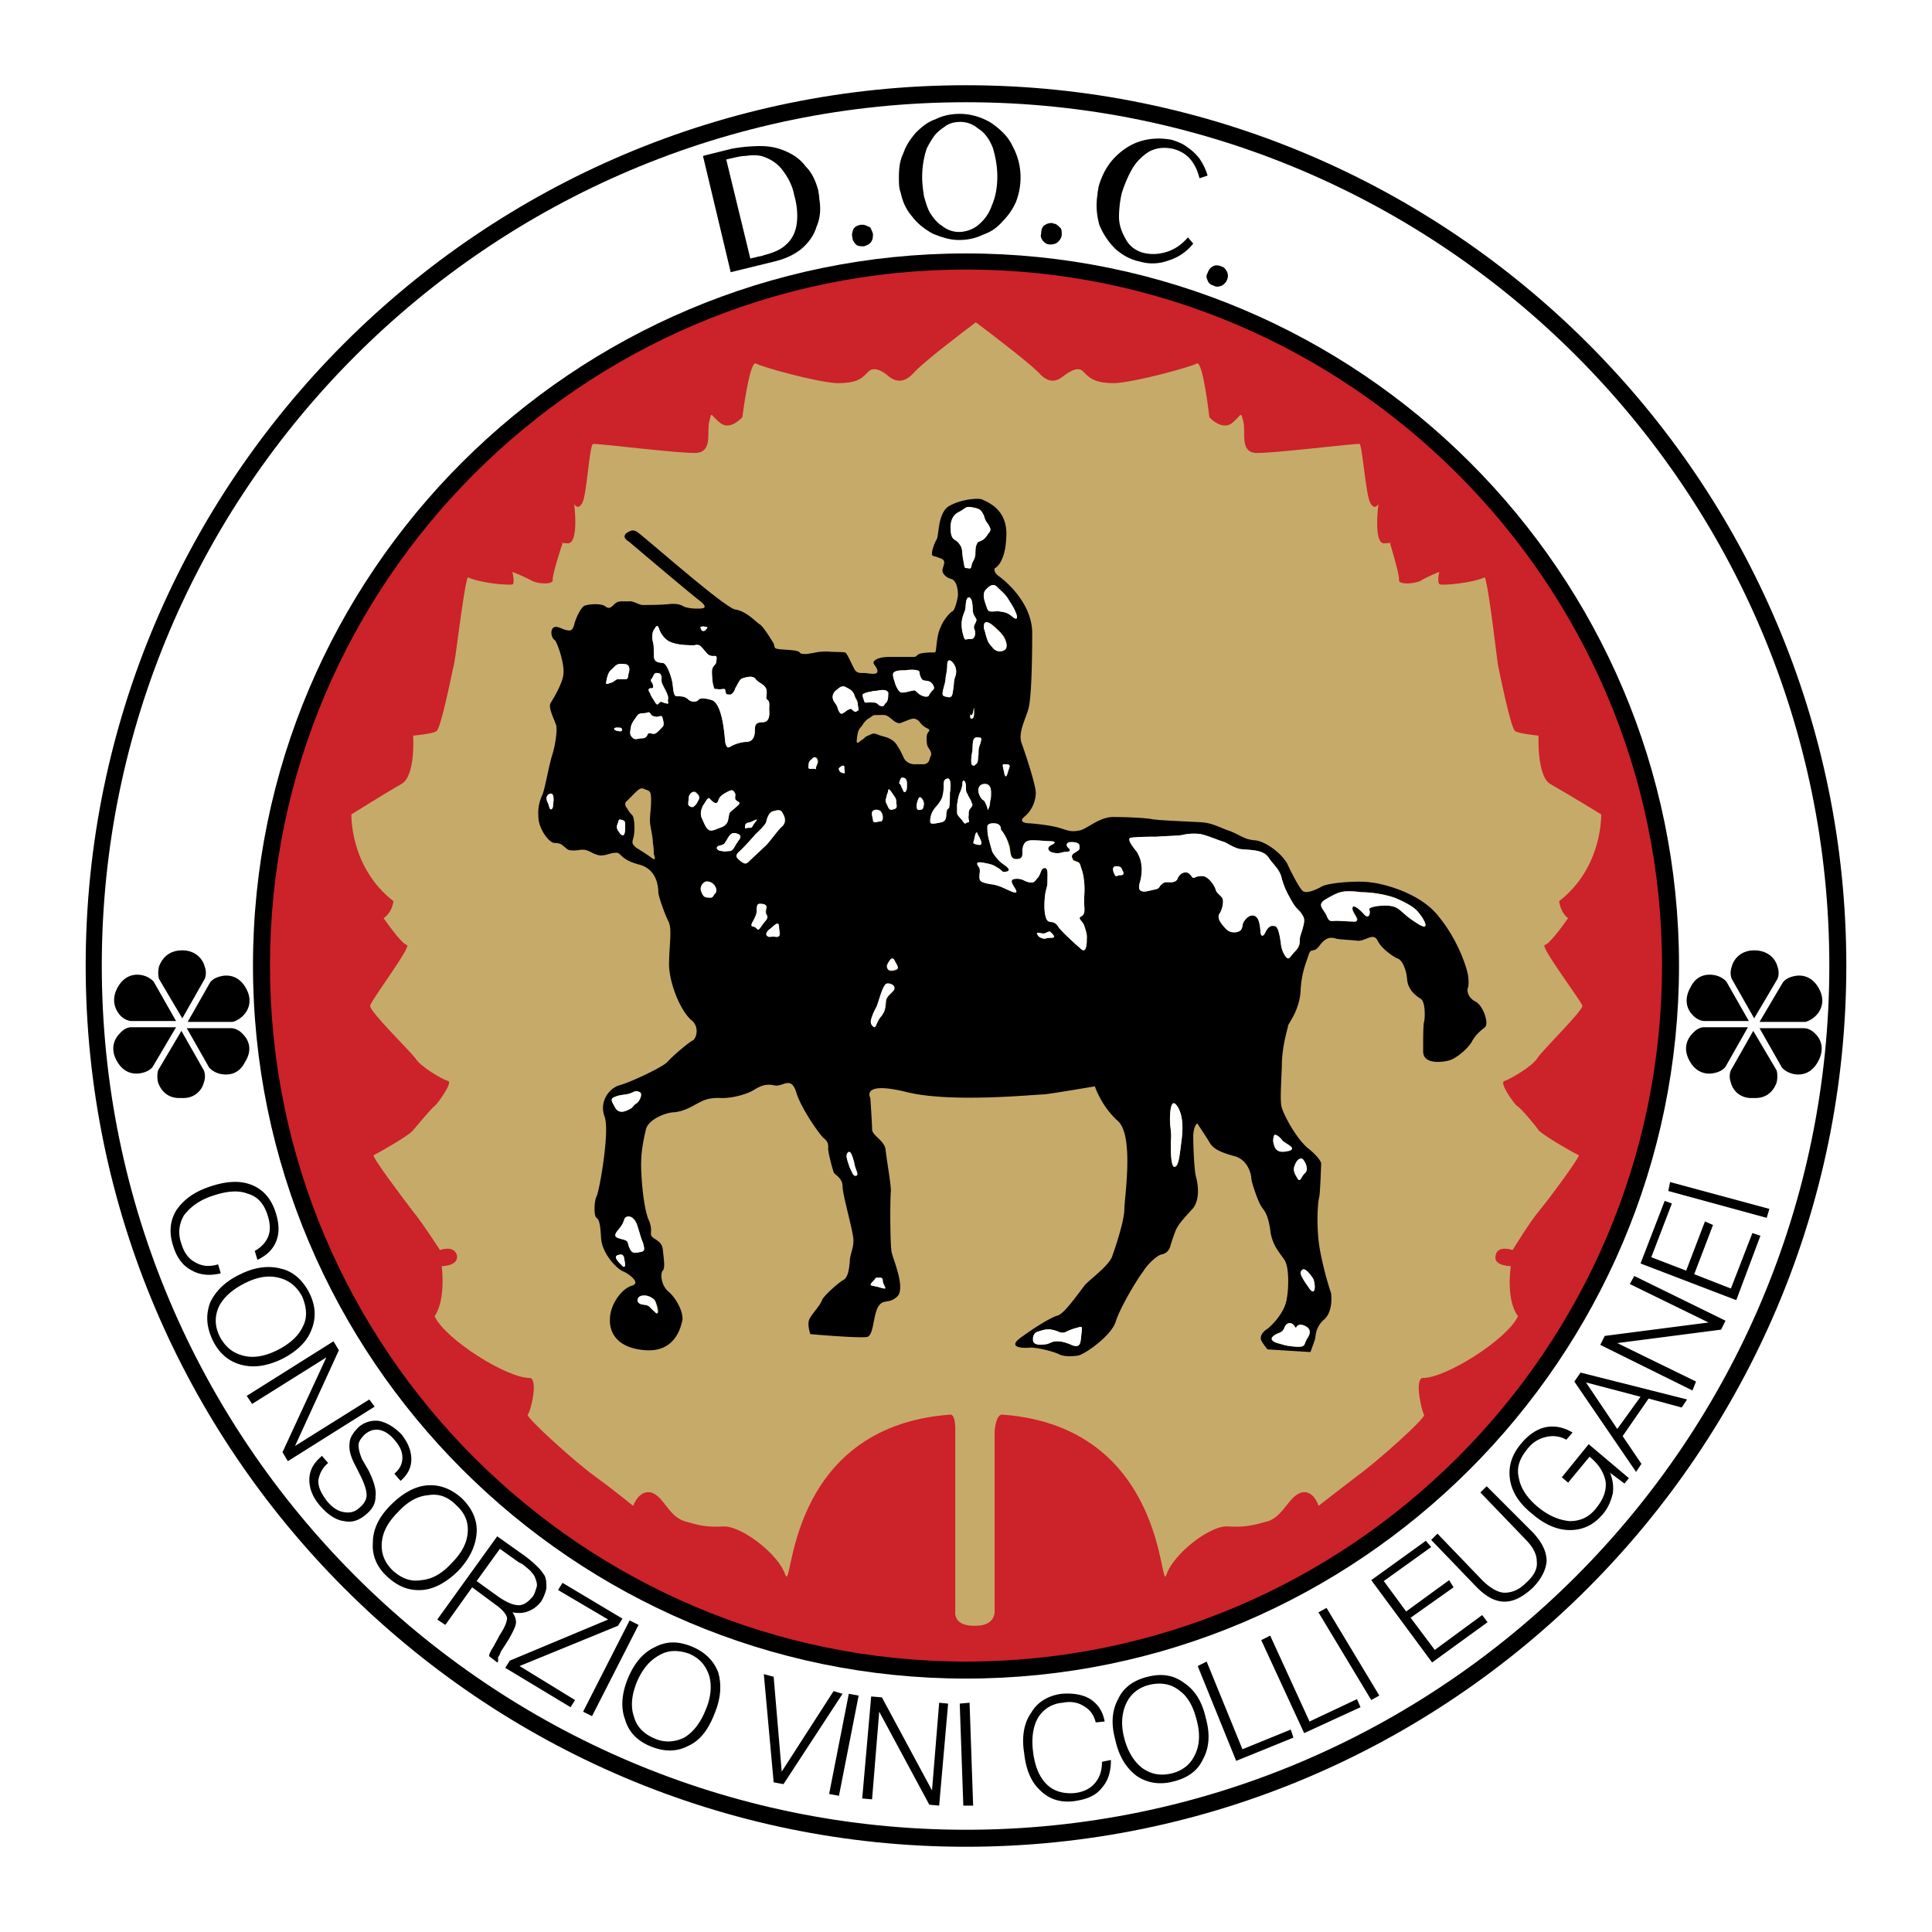
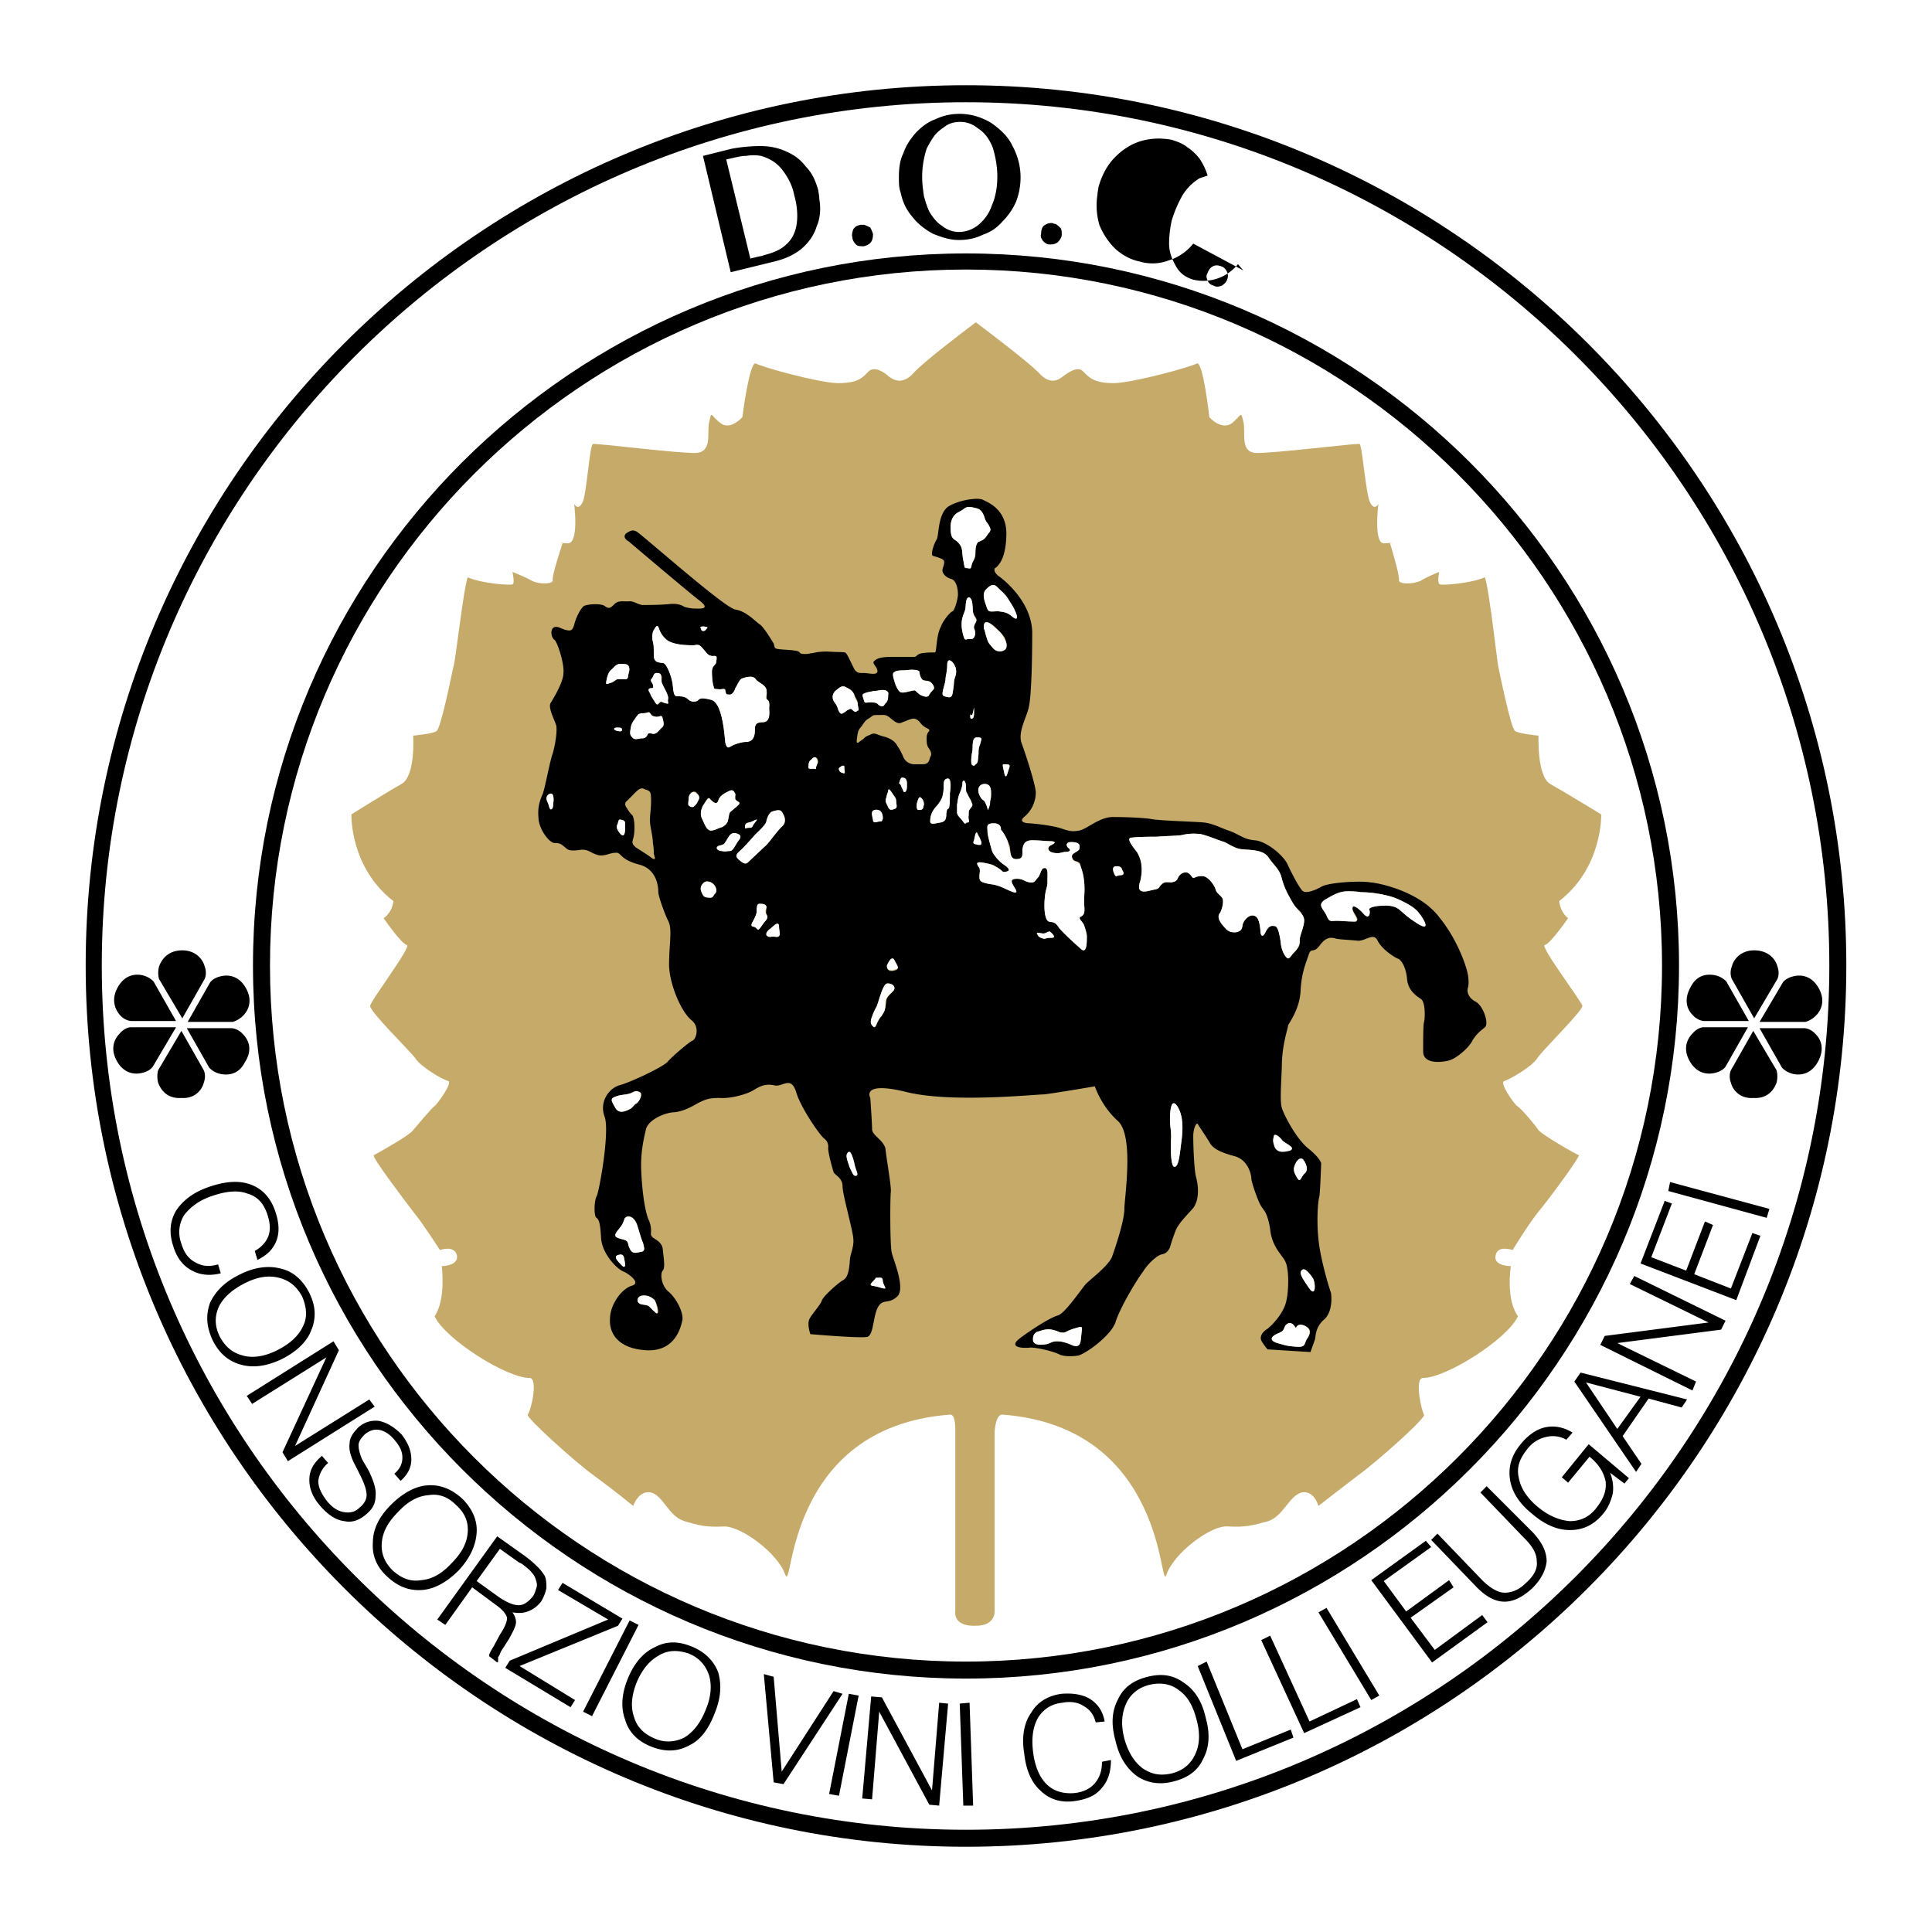
<svg xmlns="http://www.w3.org/2000/svg" width="2500" height="2500" viewBox="0 0 192.756 192.756">
  <g fill-rule="evenodd" clip-rule="evenodd">
    <path fill="#fff" d="M0 0h192.756v192.756H0V0z" />
-     <path d="M96.378 26.088c38.649 0 70.245 31.597 70.245 70.246 0 38.737-31.596 70.334-70.245 70.334-38.738 0-70.334-31.597-70.334-70.334-.001-38.649 31.596-70.246 70.334-70.246z" fill="#cc2229" />
    <path d="M97.359 32.157c1.428 1.071 5.178 3.928 6.248 4.999 1.25 1.428 2.143.625 2.5.357.357-.268 1.428-1.071 1.963-.446.625.625 1.072 1.16 3.125 1.16 2.053-.089 7.586-1.606 8.211-1.963.625-.268 1.25 5.355 1.25 5.355s1.16 1.339 2.23.625c.982-.803.893-1.339 1.16-.179.27 1.071-.355 2.945 1.162 3.124 1.605.089 10.086-.982 10.443-.893.268.179.623 5.177 1.07 5.891.445.803.803.089.803.089s-.535 4.106.625 3.928c1.25-.089.535 0 .535 0s.982 3.213.893 3.659c-.088.446 1.34.446 2.143.09.715-.447 1.875-.893 1.875-.893s-.268 1.161.088 1.25c.27.089 3.035-.089 4.463-.714.447 1.25 1.25 8.658 1.34 8.926.09.357 1.25 6.248 1.695 6.427.447.268 2.32.446 2.32.446s-.178 4.017 1.162 4.82c1.428.803 5.088 3.035 5.088 3.035s.178 5.266-4.195 8.658c.178 1.249.893 1.696.893 1.696s-1.785 2.588-2.322 2.677c-.535.089 3.66 5.623 3.75 6.07 0 .535-3.928 4.373-4.463 5.177-.535.893-2.768 2.142-3.303 2.32-.625.089.982 2.321 1.25 2.499.355.179 1.785 1.875 2.141 2.41.447.535 3.75 2.41 4.018 2.499.178.09-3.035 4.463-4.018 5.624-.893 1.07-2.588 3.838-2.588 3.838s-1.518-.536-1.695.535c-.268 1.071 1.518 1.071 1.518 1.071s-.535 3.302.713 4.998c-1.07 2.321-7.318 6.248-9.549 6.159-.805.268 0 3.48.178 3.659.268.268-4.73 4.73-6.605 6.069-1.875 1.429-3.928 3.035-3.928 3.035s-.445-1.606-1.695-1.339c-1.25.357-1.785 2.32-3.303 2.856-1.605.446-2.32.625-4.016.535-1.697-.179-5.445 2.678-6.16 4.82-.713 2.053.09-14.728-16.334-15.978-.713-.089-.803 1.696-.803 1.696v17.94s.09 1.428-1.875 1.428c-2.32.09-2.052-1.428-2.052-1.428v-17.94s.089-1.785-.536-1.696c-16.513 1.25-15.62 18.03-16.423 15.978-.714-2.143-4.463-4.909-6.159-4.82-1.696.09-2.41-.089-3.927-.535-1.607-.536-2.053-2.499-3.303-2.856-1.25-.268-1.785 1.339-1.785 1.339s-1.964-1.606-3.927-3.035c-1.875-1.339-6.784-5.802-6.605-6.069.268-.179 1.071-3.392.268-3.659-2.231.089-8.479-3.838-9.551-6.159 1.161-1.696.714-4.998.714-4.998s1.696 0 1.518-1.071c-.268-1.071-1.695-.535-1.695-.535s-1.786-2.768-2.678-3.838c-.893-1.161-4.195-5.534-3.927-5.624.179-.089 3.57-1.964 3.927-2.499.447-.535 1.875-2.231 2.142-2.41.268-.178 1.875-2.41 1.339-2.499-.625-.179-2.767-1.428-3.303-2.32-.625-.804-4.552-4.642-4.463-5.177 0-.447 4.195-5.981 3.66-6.07-.536-.089-2.321-2.677-2.321-2.677s.803-.447.982-1.696c-4.374-3.392-4.195-8.658-4.195-8.658s3.57-2.231 4.999-3.035 1.16-4.82 1.16-4.82 1.964-.179 2.321-.446c.446-.179 1.606-6.07 1.696-6.427.179-.268.982-7.676 1.428-8.926 1.428.625 4.106.803 4.463.714.268-.089 0-1.25 0-1.25s1.16.446 1.964.893c.714.356 2.142.356 2.053-.09-.089-.446.981-3.659.981-3.659s-.714-.089.447 0c1.25.179.714-3.928.714-3.928s.357.714.803-.089c.446-.714.714-5.712 1.071-5.891.357-.089 8.747.982 10.354.893 1.607-.179.982-2.053 1.25-3.124.268-1.16.089-.625 1.16.179.982.714 2.142-.625 2.142-.625s.714-5.624 1.339-5.355c.625.357 6.069 1.875 8.122 1.963 2.143 0 2.499-.535 3.124-1.16.625-.625 1.696.179 1.964.446.357.268 1.339 1.071 2.588-.357.98-1.071 4.729-3.927 6.156-4.999z" fill="#c6aa6a" />
    <path d="M63.531 53.043c.803.536 8.748 7.587 9.818 7.766 1.161.178 2.053 1.25 2.5 1.517.356.268 1.071 1.428 1.339 1.875.178.535-.09.535 1.249.625 1.339.089 1.25.178 1.429.357.178.089.714.089.981 0 .357 0 .536-.179 1.696-.179 1.249.089 1.785 0 1.874.179.179.179.714 1.428.893 1.696.268.268.357.268.893.268.446 0 1.339.268 1.339-.179s-.535-.714-.357-.982c.179-.178.446-.446 1.696-.446h2.321c.268 0 .268-.268.714-.357.536-.089.982-.089 1.25-.089.178 0 .178.089.268-.714s.178-1.339.446-1.875c.179-.535.893-1.428 1.16-1.518.179-.089.447-.893.536-1.606 0-.714-.179-1.428-.625-1.606-.446-.089-1.071-.536-.892-1.071.178-.536.268-.803-.179-.982-.446-.178-.536-.178-.803-.268-.268-.089.089-1.16.357-1.607.268-.356.089-2.499 1.161-3.302 1.16-.714 2.946-.893 3.391-.714.535.268 2.59.981 2.41 3.749-.09 2.678-1.16 3.124-1.16 3.124s-.178.357.445.803c.625.447 3.215 2.588 3.303 5.534 0 3.035-.088 6.516-.355 7.587-.27 1.071-1.072 2.41-.715 3.481.357.982 1.338 3.927 1.428 4.909a3.19 3.19 0 0 1-1.07 2.41c-.803.625.178.714.445.714.18 0 2.053.178 2.945.446.893.268 1.162.446 2.053.268.805-.178 2.055-1.428 3.482-1.339 1.518 0 2.855.089 3.57.179.713.179 4.195.268 5.266.357.982.089 1.695.536 2.768.893 1.07.446 1.338.803 2.41.893 1.07.089 2.678 1.339 3.213 2.321.445.982 1.338 2.678 1.605 2.767.27.179.982 0 1.785-.446.715-.446 3.84-.625 4.91-.446 1.07.089 4.998.981 6.873 3.481 1.963 2.41 2.768 5.177 2.855 5.712.09.536.09 1.071 0 1.34-.088.178-.088.892.715 1.338.803.357 1.428 2.232.98 2.589-.445.357-.893.714-1.248 1.339-.357.714-1.607 1.785-2.32 1.964-.625.179-2.59.446-2.59-.893 0-1.25 0-2.678.09-2.945.09-.269.178-2.054-.357-2.321-.535-.356-1.25-.893-1.338-1.963-.09-1.071-.537-1.964-.982-2.053-.357-.179-1.518-.893-1.963-1.785-.447-.893-1.25.178-2.143 0-.982-.089-1.43-.089-1.965-.179-.535-.179-1.07-.179-1.695.714-.625.803-.803.089-1.07.893s-.715 1.785-.805 3.57c-.088 1.874-1.16 3.213-1.25 3.48 0 .268-.623 1.964-.623 4.106-.09 2.231-.18 3.48 0 4.105.178.625 1.338 2.945 2.588 4.017 1.25.982 1.338 1.518 1.338 1.518s-.088 2.678-.178 3.303c-.178.535-.357 3.213.09 5.533.445 2.321 1.07 4.106 1.07 4.106s.268 1.696-.625 2.588c-.98.804-.893 1.785-.98 2.054-.09.268-.447 1.249-.447 1.249l-4.285-.268s-.445-.536-.623-.893c-.18-.446.178-.893.623-1.16.447-.357 1.607-1.518 1.875-2.767.268-1.161.268-3.214-.09-3.928-.268-.625-1.338-1.428-1.516-3.214-.27-1.784-.715-1.963-.893-2.32-.27-.356-.893-2.143-.982-2.678 0-.535-.357-1.964-1.695-2.32-1.34-.357-2.055-.714-2.41-1.25-.357-.625-1.162-1.785-1.25-1.964-.09-.178-.447.357-.447 1.25 0 .981.09 3.303.27 4.017.178.625.445 2.142-.27 3.124-.803.893-1.518 1.606-1.785 2.32s-.445 1.25-.535 1.607c-.178.356-.357.624-.893.714-.535.179-1.428 1.071-1.785 1.695-.445.536-2.32 3.57-2.766 5.088-.537 1.428-3.125 3.214-3.75 3.303s-1.338.089-1.785-.089c-.445-.269-2.143-.715-2.945-.715-.803.09-2.32 0-.982-.981 1.34-.982 3.035-2.053 3.75-2.231.713-.268 2.23-2.5 2.678-3.035.355-.446 2.23-1.785 2.678-2.767.357-.981 1.248-3.659 1.248-4.82 0-1.071.982-7.229-.623-8.747-1.697-1.518-2.322-3.481-2.322-3.481s-4.193.714-5.088.804c-.893 0-9.371.893-13.834-.268-4.463-1.071-3.481.625-3.481.625s.179 2.588.179 3.124c0 .624 1.16 1.07 1.338 1.964.089.981.536 3.392.536 4.194-.089.714-.089 5.624.089 6.159.089.535 1.428 3.57.536 4.373-.893.804-1.339.179-1.875.982-.536.893-.446 2.767-1.071 3.034-.625.179-5.713-.268-5.713-.268s-.357-.981-.089-1.518c.268-.535 1.071-1.339 1.25-1.874.178-.446 1.606-1.696 2.053-1.964.536-.268.625-.981.714-1.785 0-.893.446-1.428.357-2.41-.089-.981-1.071-4.373-1.071-5.177 0-.893-.803-1.16-.893-1.428s-.625-2.143-.536-2.5c0-.356-.089-.624-.446-.892-.357-.269-2.32-3.035-2.767-4.642-.535-1.606-1.338-.446-2.142-.625-.803-.179-1.339 0-2.053.446s-2.321.893-3.481.804c-1.071 0-1.428.178-2.142.535-.625.357-1.428.804-2.321.893-.803 0-2.677.714-2.856 1.785-.268 1.16-.536 2.41-.446 4.195.089 1.874.357 4.017.803 4.909.357.981 0 1.249.268 1.517.179.269.982.447 1.071 1.25.089.893.268 1.875 0 2.143-.268.268-.179 1.518.625 2.142.714.625 1.428 1.964 1.339 2.768-.179.893-.804 3.213-3.66 3.034-2.767-.178-3.66-1.695-3.57-3.124 0-1.339 1.071-2.945 2.142-3.302 1.071-.269-.356-1.25-.803-1.429-.536-.179-2.142-1.695-2.231-3.392-.089-1.695-.268-1.785-.446-1.964-.268-.089-.268-1.606 0-2.142.268-.447 1.339-6.517.803-7.944-.536-1.429.357-2.767 1.428-3.124 1.071-.268 4.285-1.785 4.82-2.32.536-.625 2.143-1.964 2.5-2.143.357-.089.803-1.339-.089-2.053-.982-.804-2.142-3.392-2.231-5.444 0-2.143.357-3.66-.089-4.463-.357-.714-.982-2.499-.982-2.856 0-.446-.089-2.321-1.963-2.767-1.964-.536-1.696-1.25-2.321-1.161-.625 0-1.16.446-1.875.179-.625-.179-.893-.625-1.785-.446-.893.089-1.071 0-1.339-.268-.357-.268-.446-.446-1.071-.446-.536 0-1.606-1.428-1.606-2.589-.09-1.071.178-1.696.356-2.142.268-.446.714-3.213 1.071-4.195.268-.982.446-2.143.357-2.767-.178-.625-.893-1.875-.536-2.321.268-.446 1.25-2.053 1.25-2.945.089-.982-.625-3.124-.893-3.303-.268-.179-.446-.803-.179-1.16.357-.357.893.089 1.339.178s.625.089.803-.536c.179-.714.625-1.606.982-1.874.446-.179 1.606-.268 2.053 0 .446.357.625.178.982-.179s.803-.268 1.339-.268c.535-.089.892.268 1.428.357.536 0 1.785 0 2.678-.089.803-.089 1.25.089 1.518.268.268.089.714.179 1.16.179s1.518.089.357-.803c-1.16-.893-7.051-5.891-7.051-5.891s-.714-.357-.268-.803c.531-.357.709-.357 1.066-.179zm-1.071 56.144c.803-.179.803-.446 1.25-.268.535.089.178.803-.179 1.07-.357.269-.357.536-.803.715-.357.179-.982.446-1.339-.179s-.536-.893-.089-1.071.535-.179 1.16-.267zm1.161 13.209c.179.536.357 1.25.536 1.606.089.447.268.804-.179.893-.536.09-.893.269-1.161-.356-.268-.536 0-.714-.714-.893s-.893-.357-.535-.804c.357-.446.535-.625.714-1.16.089-.446.982-.624 1.339.714zm.446 6.874c.536-.089.981.179 1.25.446.268.357.625 1.785 0 1.16-.625-.535-.446-.625-1.16-.714-.804-.089-.626-.892-.09-.892zm-1.785-3.66c.089.446.179.981-.179.625-.357-.269-.893-.804-.535-.982.446-.179.714-.089.714.357zm22.939-9.64c.089.715.536 1.25.179 1.34-.268 0-.268-.09-.536-.893-.357-.715-.535-1.161-.268-1.429s.446.358.625.982zm2.231 11.514c.447 0 .625-.089.625.356.089.536.625.893-.178.625-.893-.268-1.25-.089-.893-.535.446-.357.446-.446.446-.446zm18.298 5.445c.625.09.447-.089 1.34-.356.98-.269.893-.357.803.535s-.09 1.339-.803 1.071c-.625-.179-1.072-.357-1.607-.357-.445 0-.445.09-.982.268-.535.09-1.25.18-1.338-.268-.18-.446 0-.893.445-.981.535-.179.893-.268 1.34-.179.445.089.802.267.802.267zm11.068-19.101c.09-.893-.09-1.339-.09-2.143 0-.714.09-2.231.715-1.339.535.804.625 1.964.445 3.392-.178 1.339-.268 2.679-.713 2.679-.446 0-.357-2.589-.357-2.589zm11.157 0c.447.356 1.34.714.715.893-.715.268-1.25.268-1.428-.269-.268-.535-.268-.624-.18-1.07.09-.446.715.179.893.446zm2.052 1.874c.27.357.537.982.18 1.339-.447.357-.447 1.071-.803.446-.447-.714-.357-.981-.09-1.518.268-.445.625-.445.713-.267zm.983 11.871c.268.536.268 1.964-.445.804-.715-1.071-.982-1.428-.625-1.696s1.07.892 1.07.892zm-1.696 4.909s.09-.446.713-.268c.625.179.893.625.447 1.25-.447.624-.09.981-1.16.893-1.16-.089-1.16-.179-1.875-.357-.803-.268-.713-.625.09-.981.803-.268.445-.715.98-.982.538-.179.716.445.805.445zm-62.48-68.46c.714.357 1.963.357 2.41.357.446-.089.536-.089.982.446s.446.536.803.625c.446 0 .536-.089.446.446 0 .536-.357.357-.446.982 0 .714.089 1.518.179 1.607 0 .179 0 .268.446.268.357.089.714-.179.714.179.089.357.089.357.357.357.268.089.535-.268.714-.625.089-.268.357-.982.625-.982.268-.089 1.071-.357 1.339.089.268.357.981.536 1.071 1.071.089.536-.089.804.089.982.268.089.179.625.179.893s.178 1.25-.625 1.339c-.714 0-.803.268-.803.803s-.179 1.071-.714 1.071c-.536.089-1.16.268-1.517.446-.357.179-.536.357-.714-.268-.089-.714-.268-4.017-1.428-4.284-1.071-.357-1.161-.089-1.339.089a.833.833 0 0 1-.892-.089c-.357-.357-.714-.357-1.161-.357-.357 0-.357-.535-.446-1.25-.089-.625-.446-1.875-.893-2.053-.446-.089-.982 0-.982-.803 0-.804 0-.982-.089-1.339-.09-.268-.09-.893.089-1.161s.357-.714.536-.089c.267.714.802 1.161 1.07 1.25zm3.392-1.517c.536.089.357.089.178.268-.178.268-.446.179-.446 0-.089-.179-.179-.268.268-.268zm-9.194 4.284c.446-.446.536-.625 1.25-.535.625 0 .535.625.446.893-.089.268 0 .535-.268.625h-.893c-.179.089-.357.268-.625.357-.357.089-.535.268-.446-.178s.179-.894.536-1.162zm5.088 1.518c.089.268.625 1.071.536 1.428-.089.268.179.535-.179.446-.446-.089-.446-.268-.625-.089-.179.178-.268.357-.536-.089-.268-.447-.357-.536-.446-.804s-.268-.446 0-.535c.268 0 .357 0 .268-.357 0-.268-.357-.446-.09-.625.179-.268.179-.535.447-.535.357 0 .446.089.536.357 0 .267-.09.535.089.803zm-2.053 2.856c.625 0 .625-.268.803 0s.178.268.625.357c.357 0 .536-.268.625.178.089.357.179.714-.089.893-.268.268-.536.625-.804.625s-.535-.179-.625.089c-.089.179-.179.357-.536.357s-.625.179-.893 0c-.268-.268-.357-.357-.268-.893.089-.536.089-.446.268-.803.268-.357.357-.536.536-.714.269-.089.269-.089.358-.089zm-2.589 1.428c.268 0 .536 0 .536.089.089.089.089.357-.268.268-.357-.089-.714-.268-.268-.357zm7.23 7.052c0-.357.357-.804.714-.625.268.268.446.446.268.803s-.179.446-.446.625c-.178.178-.446 0-.535-.089-.09-.09-.001-.536-.001-.714zm1.518.713c.178-.446.446-.982.625-.625.268.268.625.625.803.179.178-.446.446-.714.893-.893.357-.179.536-.268.714 0 .179.268.179.178.089.446 0 .357 0 .268.179.446.089.089.446.089.089.446s-.625.446-.804.714c-.089.179-.089.357-.179.714-.089.446-.446.714-.803.803-.268.089-.892.446-1.16.179-.268-.179-.446-.714-.625-1.071-.178-.356-.178-.891.179-1.338zm2.142 3.66c.268-.357.446-.982.982-.893.446.09.714.268.357.714s-.535 1.071-.893 1.071c-.357 0-.357.089-.803 0s-.714-.357-.268-.536c.446-.088.536-.178.625-.356zm2.41-1.964c.357-.089.981-.536.625-.089-.446.536-.268.625-.625.625-.446 0-.446.179-.446-.089s.089-.447.446-.447zm.535 1.25c.446-.446 1.16-1.071 1.16-1.428.089-.357.268-.804.536-.893.268-.09.803-.268.981 0 .179.268.625.893.09 1.428-.536.446-1.339 1.696-1.786 2.053-.446.357-1.428 1.339-1.606 1.518-.179.179-.357.268-.715 0-.446-.357-.714-.535-.268-.981.537-.448 1.608-1.697 1.608-1.697zm-4.819 4.641c.446 0 .625.179.803.357.178.268.268.714 0 .893-.179.268-.179.357-.625.357s-.536-.178-.714-.625c-.179-.446.178-.982.536-.982zm4.998 3.035c0-.446.089-.803.268-.803.268 0 .714 0 .714.357 0 .268-.089.446 0 .714.089.179.179.268-.089.625-.268.268-.446.625-.625.803-.178.179-.178 0-.446-.178-.268-.089-.447-.089-.268-.447.267-.446.446-.893.446-1.071zm1.339 1.696c.268-.178.893-.893.893-.268s.268 1.071-.268 1.071c-.536-.089-.714.089-.893-.089-.268-.089 0-.535.268-.714zm-13.835-13.21c.625-.625.893-.982 1.339-.714.536.178.625.178.625 1.16 0 .893-.179 1.696-.089 2.32.089.625.268 1.339.268 1.875.089.535.089.714.089 1.071.089.357.268.714-.179.446-.446-.357-1.338-.893-1.606-1.071-.268-.268-.446-.357-.268-.893s.179-1.963-.089-2.32a2.958 2.958 0 0 1-.536-.714c-.178-.178-.268-.535 0-.714l.446-.446zm-.982 2.321c.357.089.357.178.357.535 0 .447 0 .714-.089.893 0 .089-.179.268-.446-.09-.179-.268-.357-.446-.268-.803.178-.357.089-.625.446-.535zm-7.319-2.5c.536-.357.536.268.536.625-.089.446 0 .625-.179.803-.178.089-.178-.178-.357-.536-.179-.356-.268-.624 0-.892zm26.242-3.481c.179-.268.446-.357.625-.089.089.268.089.357-.089.625-.179.357.089.446-.268.357-.357 0-.625.089-.536-.268 0-.357.089-.535.268-.625zm3.034.625c.268-.089.268 0 .268.178 0 .268.178.625-.089.536-.268-.089-.357-.089-.446-.357-.09-.179.178-.267.267-.357zm3.481-5.088c.803 0 .893-.089 1.339.268.446.357.803.714 1.249.446.536-.179.804-.357 1.161-.357.446.089.536.357.803.625.357.357.714.357.714.536 0 .178-.268.178-.268.803 0 .714.089.803.268 1.071.179.268.268.536.089.803-.089.268-.089.625-.625.714H91.2c-.178 0-.803-.089-1.071-.714-.268-.625-.447-.892-.625-1.16-.179-.357-.625-.714-1.339-.893-.714-.179-.893-.446-1.339-.179-.446.179-.446.179-.714.447-.357.179-.714.714-.625 0 .089-.625.089-.803.357-1.161.268-.268.357-.625.803-.893.448-.266.359-.356.805-.356zm-4.105-2.409c.357-.268.625-.625 1.071-.357.357.179.625.268.803.714.179.446.357.536.357.893s.179.714 0 .714c-.178.089-.089.178-.357 0-.268-.09-.268-.268-.536-.179-.268.179-.268.268-.446.356-.179.09-.357.357-.536-.268-.268-.625-.357-.536-.536-.893s-.088-.713.18-.98zm3.838 0c.446 0 .536-.09.893-.09s.625.179.536.447c0 .268 0 .536-.179.803-.268.178-.179.446-.535.357-.357-.089-.268-.357-.804-.357-.535-.089-.803.178-.893-.179-.089-.446-.268-.625 0-.714.357-.178.714-.178.982-.267zm3.124-2.054c.536-.089 1.428-.089 1.428.179s.178.714.357.803c.268.089.536 0 .714.179.268.178.536.625.268.803-.268.268-.357.536-.446.625-.089 0-.268.179-.893-.268-.536-.357-.357-.357-.803-.268-.447.089-.893.268-1.161.089-.268-.268-.446-.714-.536-1.071-.089-.268-.268-.803 0-.893.179-.178.715-.178 1.072-.178zm-1.25 12.318c.268.357.357.447.357.803 0 .268.179.625-.179.714-.268.089-.446.178-.625-.178-.179-.446-.357-.536-.179-.982.089-.446.089-.268.179-.625.001-.446.268 0 .447.268zm.625-1.071c0 .357.089-.625.357-.535.357 0 .446.268.446.625 0 .446 0 .625-.178.803-.178.089-.178-.179-.357-.536-.09-.268-.268-.357-.268-.357zm-1.875 2.767c.268.268.268.536.268.804-.089.179-.089.268-.357.268-.357 0-.625.179-.625-.178-.089-.446-.179-.714 0-.893.268-.18.536-.09.714-.001zm3.66-.714c.089-.268.179-.714.357-.625.178.089.357.357.357.714-.089.268 0 .536-.446.536-.358.089-.268-.447-.268-.625zm1.874.357c.268-.268.714-.893.714-1.25.089-.268.089-.625.089-.981 0-.357.089-.625.447-.625.356 0 .268.981.178 1.428 0 .446 0 1.25-.089 1.428-.179.268-.179.089-.268.625 0 .536-.089.803-.536.893-.536.089-1.071.268-1.071-.089s.09-.894.536-1.429zm2.143-.268c.089-.446.089-.803.356-1.339.179-.536.179-.625.179-.803 0-.268.268-.446.357.268 0 .714 0 .536.179.893.178.357.268.446.357.714.09.268.178.268 0 .536-.268.268-.268.356-.268.803-.089.446.179.714-.089.714s-.179.357-.536-.178c-.446-.536-.535-.536-.535-.893v-.715zm2.141-1.249c-.088-.357.09-.803.625-.803s.625.446.625.893c0 .357 0 .536-.09.803 0 .357-.088.625-.178.803-.09.268 0 0-.268-.536-.178-.446-.268-.268-.447-.535-.177-.268-.267-.536-.267-.625zm-.445 4.819c.09-.536.268-1.071.357-.625.178.357.178.178.268.535.178.357.178.625-.18.536-.445-.089-.623-.089-.445-.446zM95.664 51.08c.714-.357.625-.625 1.428-.446.715.089.803.268 1.072.803.178.625.268.625.445.893.178.357.357.536 0 .893-.268.357-.445.625-.715.714-.268.179-.355 0-.535.625-.088.625.09.893-.268 1.428-.267.446-.088.803-.446.714-.446-.089-.357.179-.536-.803-.179-.893 0-1.161-.446-1.696-.357-.536-.714-.268-.803-1.161-.089-.893.09-1.607.804-1.964zm.446 10.265c.357-.804.179-.536.268-1.25.089-.714.536-.625.626.09.088.714 0 .803.178 1.16.268.446.357.446.09.893-.18.446-.09.357 0 .714.088.446-.09.893-.537.803-.446 0-.446.179-.625-.357-.178-.626-.268-1.339 0-2.053zm2.322-2.589c.268-.268.713-.625 1.07-.178.447.446.803.714 1.072 1.16.268.447.535.803.713 1.25.18.357.357.982-.178.625-.535-.446-.715-.535-1.518-.625-.715 0-.982.179-1.16-.446-.179-.536-.536-1.34.001-1.786zm.892 3.838c.445.446.625.625.893.982.178.446.268.714.178 1.071s-.893.536-1.338 0c-.447-.536-.447-.446-.715-1.338-.178-.804-.178-.357-.178-.893 0-.446.356-.536 1.16.178zm-4.909 5.088c0-.535.089-.893.089-1.339s.179-.625.536-.268c.357.446.447.893.268 1.428s-.089.446-.179 1.071c-.089.625-.089 1.071-.535.982-.357-.089-.625-.089-.536-.536.088-.535.267-.892.357-1.338zm2.41 3.57c.267.536.357-1.16.357-.446 0 .625 0 .893-.268.893-.179-.001-.089-.447-.089-.447zm.179 3.749c.088-.536-.09-1.518.535-1.428.535 0 .355.179.268.625-.18.446-.18.625-.18 1.071-.088.536 0 .714-.268.982-.178.179-.088.179-.355.089-.179-.09-.09-.982 0-1.339zm3.123 1.249c.535 0 .715 0 .535.446-.178.536-.268 1.071-.445.536-.09-.535-.268-.982-.09-.982zm-.268 6.517c.445.535.715 1.16.893 1.695.09.536 0 1.25.625 1.25.713 0 .625-.357.713-.982 0-.536.18-.893.893-.893.715 0 1.43.089 1.785.089.357 0 .715.089.18.357-.625.268-.357.714.178.803.535.089.625 0 1.072-.089.445 0 .713-.089.445-.357-.357-.268-.268-.625.268-.625.447 0 .803.089.803.446s-.088.357-.355.536c-.268.178-.535.268-.357.625.178.446.713.179.803.714.18.625.268.803.357 1.606s0 1.339 0 1.964c0 .714.178 1.249-.268 1.517-.447.179.09.446.268.893.178.536.357.893.268 1.339 0 .357 0 1.607-.625.982-.713-.625-1.785-1.606-2.053-2.053-.357-.536-.535-.625-.982-.625-.535-.089-.625-1.25-.535-2.32.09-1.071.268-.982.268-1.696s.09-1.339-.268-1.339-.357.446-.625.893c-.357.357-.357.625-.893.536s-.625-.357-1.248-.357c-.537 0-.625.178-.447.535.178.357.715.982.09.803-.625-.268-1.34-.714-2.322-.803-.893-.178-1.07-.268-1.07-.714s.09-.625 0-.893c-.09-.179-.625-.714.357-.536.982.179.982.179 1.518.536s.357.446.803.357c.447-.089.268-.357-.268-.714s-1.07-1.071-1.16-1.428c-.09-.268-.447-1.428-.447-1.875s-.178-.803.625-.803c.801.001.711.626.711.626zm4.106 10.353c.357.089.625-.268.803-.089.18.089.715.535.18.535-.625 0-.447.089-.805.089-.355-.089-.535-.179-.623-.357-.18-.267 0-.178.445-.178zm7.408-6.694c.535 0 .535.179.625.446.178.179.178.446-.178.446-.447 0-.447.268-.625-.089-.179-.357-.267-.803.178-.803zm4.018-2.946c1.16-.089 2.23-.089 2.588-.179.357-.089.982-.179 1.785-.089.803.178 1.785.625 2.41.803.535.268 1.25.714 1.785.714.625.089 2.053 0 2.588.803.535.804 1.16 1.16 1.34 2.143.268.893.445 1.249.893 2.053.445.803.535.803.98 1.25.357.536.447.714.268 1.428-.178.714-.355.981-.355 1.428.088.535-.268.893-.535 1.16-.27.268-.447.625-.627.625-.178 0-.623-.625-.713-1.428-.09-.804-.268-1.785-.625-1.875-.445 0-.625.179-.893.625-.178.446-.445.714-.535-.178s-.268-1.428-.803-1.428c-.447 0-.982.625-.982 1.071-.09.357-.18.535-.715.535-.625.09-.803-.089-1.25-.625-.445-.536-.535-.982-.268-1.25.18-.268.447-1.25.18-1.518-.18-.268-.535-.446-.625-.803s-.715-1.339-1.34-1.339c-.623 0-.713.178-.803.178-.178 0-.445-.625-.893-.535-.445 0-.715.446-.803.714-.18.179-.18.179-.535.268-.447 0-.715-.089-.982.178-.268.179-.178.446-.715.536-.445.089-.98.268-1.25.178-.355-.089-.355-.356-.268-.803.18-.446.268-1.429.18-1.785 0-.357-.18-.893-.447-1.339-.357-.447-1.16-1.428-.445-1.428.624-.088 1.962-.088 2.41-.088zm-27.939 16.959c.268-.625.625-2.321 1.161-2.321.446 0 .803.357.535.715-.356.446-.714.624-.714 1.07-.089.447-.089.894-.357 1.25-.178.357-.178.179-.446.714-.268.446-.268.804-.536.536s-.268-.446-.089-.982c.179-.535.446-.982.446-.982zm1.071-4.195c.179-.357.536-.893.714-.446.268.446.536.804.179.982-.268.089-.268.089-.625.089-.268-.089-.357-.446-.268-.625zm47.217-7.23c1.518 0 2.945.357 3.57.625s1.785.803 2.232 1.428c.535.625 1.338 2.053-.268.981-1.697-1.071-1.518-1.606-2.857-1.695-1.428-.089-1.963.268-1.785.446.09.268 0 .893-.535.356-.535-.535-1.16-.981-1.16-.535s.893 1.25.268 1.25c-.625.089-1.25 0-1.875 0-.535 0-.713.178-.98-.536-.357-.714-.982-1.071-.09-1.606.982-.536 1.428-.804 2.23-.804.893.001 1.25.09 1.25.09z" />
    <path d="M62.46 109.187c.803-.09.803-.446 1.25-.268.446.089.178.893-.179 1.16-.357.179-.357.446-.803.625-.357.179-.982.446-1.339-.179s-.536-.893-.089-1.071.535-.179 1.16-.267zm1.161 13.209c.179.536.357 1.25.536 1.606.089.447.268.804-.179.893-.536.09-.893.269-1.161-.356-.268-.536 0-.714-.714-.893s-.893-.269-.535-.804c.357-.446.535-.625.714-1.16.089-.446.982-.535 1.339.714zm.446 6.874c.536-.089.981.179 1.25.446.179.357.536 1.785 0 1.16-.625-.535-.446-.625-1.16-.714-.804-.089-.626-.804-.09-.892zm-1.785-3.66c.089.446.179.981-.179.714-.357-.357-.893-.893-.535-1.071.446-.179.624-.089.714.357zm22.939-9.64c.089.715.536 1.25.179 1.34-.268 0-.268-.09-.625-.804-.268-.804-.446-1.25-.179-1.518s.446.358.625.982zm2.142 11.514c.536 0 .714-.089.714.356.089.536.625.893-.268.625-.803-.268-1.16-.089-.803-.535.357-.357.357-.446.357-.446zm18.387 5.445c.625.09.357 0 1.34-.356.98-.269.893-.357.803.535s-.09 1.339-.803 1.161c-.625-.269-1.072-.447-1.607-.447-.445 0-.535.09-.982.268-.535.09-1.25.18-1.428-.268-.09-.446.09-.893.535-.981.535-.179.893-.268 1.34-.179.445.089.802.267.802.267zm11.068-19.101c.09-.893-.09-1.339-.09-2.143 0-.714.09-2.231.715-1.339.535.804.625 1.964.445 3.392-.178 1.339-.268 2.679-.713 2.679-.446 0-.357-2.589-.357-2.589zm11.157 0c.447.356 1.34.714.715.981-.715.179-1.25.179-1.518-.357-.178-.535-.178-.624-.09-1.07.09-.446.715.179.893.446zm2.052 1.874c.27.357.537.982.18 1.339-.447.357-.447 1.071-.803.446-.447-.714-.357-.981-.09-1.518.268-.445.536-.445.713-.267zm.983 11.871c.268.536.268 1.964-.445.893-.805-1.16-.982-1.517-.625-1.785s1.07.892 1.07.892zm-1.696 4.909s.09-.446.713-.268c.625.268.805.625.447 1.25-.447.624-.09.981-1.25.893-1.07-.089-1.07-.179-1.785-.357-.803-.268-.713-.625.09-.981.803-.268.445-.715.98-.982.538-.179.716.535.805.445zm-62.48-68.46c.714.357 1.963.357 2.41.357.446-.089.536-.089.982.446s.446.536.803.625c.357 0 .536-.089.446.446 0 .536-.357.357-.446 1.071 0 .625.089 1.428.179 1.518 0 .179 0 .268.357.268.446.089.803-.179.803.179.089.357.089.357.357.357.268.089.535-.268.625-.625.179-.268.446-.893.714-.982.268-.089 1.071-.357 1.339.089.268.357.981.536 1.071 1.071.089.536-.179.804.089.982.268.179.179.625.179.893s.178 1.339-.625 1.339c-.714 0-.803.268-.803.803 0 .625-.179 1.071-.714 1.16-.536 0-1.16.179-1.517.357-.357.179-.536.446-.714-.268-.089-.714-.268-4.017-1.428-4.284-1.071-.268-1.161-.089-1.339.089a.833.833 0 0 1-.892-.089c-.357-.357-.714-.357-1.161-.357-.357 0-.357-.535-.446-1.25-.089-.625-.536-1.875-.893-2.053-.446-.089-.982 0-.982-.803 0-.804 0-.982-.089-1.339-.09-.268-.09-.893.089-1.161s.357-.714.536-.089c.267.714.802 1.161 1.07 1.25zm3.392-1.517c.536.089.357.089.178.357-.178.179-.446.089-.446-.089-.089-.179-.179-.268.268-.268zm-9.194 4.284c.446-.446.536-.625 1.25-.535.625 0 .535.625.446.893-.089.268 0 .535-.268.625h-.893c-.179.089-.357.268-.625.357-.357.089-.535.268-.446-.178s.179-.894.536-1.162zm5.088 1.518c.089.268.625 1.071.536 1.428s.179.535-.179.446c-.446-.089-.536-.268-.714-.089-.178.178-.178.357-.446-.089-.268-.447-.357-.536-.446-.804-.178-.268-.268-.446 0-.535.268 0 .357 0 .268-.357-.09-.268-.357-.357-.09-.625.179-.268.179-.535.447-.535.357 0 .446.089.446.357.089.267-.001.535.178.803zm-2.053 2.856c.625 0 .625-.179.803 0 .178.268.178.268.625.357.357 0 .536-.268.625.178.089.357.179.714-.089.893-.268.268-.536.625-.804.625s-.535-.179-.625.089c-.089.179-.179.357-.536.357s-.625.179-.893 0c-.268-.268-.357-.357-.268-.893.089-.536.089-.446.268-.803.268-.357.357-.536.536-.714.269-.089.269-.089.358-.089zm-2.589 1.428c.268 0 .536 0 .536.089.089.089.089.357-.268.268-.357 0-.714-.268-.268-.357zm7.23 7.052c0-.357.357-.804.714-.536.268.178.446.446.268.714-.179.357-.268.446-.446.625-.178.178-.446 0-.535-.089-.09-.09-.001-.536-.001-.714zm1.428.713c.268-.357.536-.893.714-.625.268.268.625.625.803.179.089-.446.446-.625.893-.893.357-.179.536-.268.714 0 .089.268.089.178.089.536 0 .268 0 .178.179.357.089.089.446.179.089.446-.357.357-.625.535-.804.714-.089.179-.089.357-.179.804-.089.356-.446.625-.803.714-.268.089-.892.446-1.16.179-.268-.179-.446-.714-.625-1.071-.177-.358-.177-.804.09-1.34zm2.232 3.66c.268-.357.446-.982.982-.893.446.09.714.268.357.714s-.535 1.071-.893 1.071c-.357 0-.357.089-.803 0-.446 0-.714-.357-.268-.536.446-.088.536-.178.625-.356zm2.41-1.964c.357-.089.981-.536.625-.089-.446.536-.268.625-.625.625-.446 0-.446.179-.446-.089s.089-.357.446-.447zm.535 1.25c.446-.446 1.16-1.071 1.16-1.428.089-.357.268-.714.536-.893.268-.09.803-.268.981 0 .179.268.536.893.09 1.428-.536.446-1.339 1.696-1.786 2.053-.446.447-1.428 1.339-1.606 1.518-.179.179-.357.268-.715 0-.446-.357-.714-.535-.268-.981.537-.448 1.608-1.697 1.608-1.697zm-4.819 4.641c.357 0 .625.179.803.446.178.179.268.625 0 .803-.179.268-.179.447-.625.357-.446 0-.536-.178-.714-.625-.179-.445.178-.891.536-.981zm4.998 3.035c0-.446 0-.803.268-.803s.714 0 .714.357c-.089.268-.179.446 0 .714.089.179.179.268-.089.625-.268.268-.446.625-.625.803-.178.179-.178 0-.446-.178-.268-.089-.447 0-.268-.447.267-.446.446-.893.446-1.071zm-13.567-9.193c.446.089.446.178.446.625 0 .357 0 .625-.089.804 0 .089-.179.268-.446-.09-.179-.268-.357-.446-.268-.803.178-.358.089-.626.357-.536zm-7.23-2.5c.536-.357.536.268.536.625-.089.446 0 .625-.179.803-.178.178-.268-.178-.357-.536-.179-.356-.268-.624 0-.892zm26.242-3.481c.179-.268.446-.357.536-.089.178.357.089.357 0 .714-.179.268.089.357-.268.268-.357 0-.625.089-.536-.268 0-.357.089-.535.268-.625zm3.034.625c.268-.089.268 0 .268.178 0 .268.089.625-.089.536-.268-.089-.357-.089-.446-.357-.09-.179.178-.267.267-.357zm-.624-7.497c.357-.268.625-.625 1.071-.357.357.179.625.357.803.714.089.446.268.625.357.893 0 .357.179.714 0 .714-.178.089-.089.178-.357.089-.268-.179-.268-.357-.536-.179-.268.09-.268.179-.446.268-.179.09-.357.357-.625-.268-.178-.625-.268-.536-.446-.893s-.089-.714.179-.981zm3.838 0c.446 0 .536-.09.893-.09s.625.179.536.447c0 .268 0 .536-.179.803-.268.178-.179.446-.535.357-.357-.089-.268-.357-.804-.357-.535-.089-.803.178-.893-.179s-.268-.625 0-.714c.357-.178.714-.178.982-.267zm3.124-2.054c.536-.089 1.428-.089 1.428.179s.178.714.357.803c.268.089.536.089.714.179.268.178.536.625.268.803-.268.268-.446.536-.446.625-.089 0-.268.179-.893-.178-.536-.447-.357-.447-.803-.357-.447.089-.893.268-1.161.089-.268-.268-.446-.714-.536-1.071-.089-.268-.268-.803 0-.893.179-.179.715-.179 1.072-.179zm-1.25 12.318c.268.447.357.447.357.803 0 .268.179.625-.179.714-.268.089-.446.178-.625-.178-.179-.446-.357-.536-.179-.982.089-.446.089-.268.179-.625.001-.357.268 0 .447.268zm.625-1.071c0 .357.089-.625.357-.535.357 0 .446.268.446.625 0 .446 0 .625-.178.803-.178.089-.178-.179-.357-.446-.09-.358-.268-.447-.268-.447zm-1.875 2.767c.268.268.268.536.268.804-.089.268-.089.268-.357.268-.357.089-.625.179-.625-.178-.089-.446-.179-.714 0-.893.268-.18.536-.09.714-.001zm3.66-.714c.089-.268.179-.714.357-.625.178.089.357.357.357.714-.089.268 0 .536-.446.536-.358.089-.268-.447-.268-.625zm1.874.357c.268-.268.714-.893.714-1.25.089-.268.089-.625.089-.981 0-.357.089-.625.447-.625.268 0 .268.981.178 1.428 0 .446 0 1.25-.089 1.517-.179.179-.179 0-.268.536 0 .536-.089.803-.536.893-.536.089-1.071.268-1.071-.089.001-.269.001-.804.536-1.429zm2.143-.268c.089-.446.089-.803.356-1.339.179-.536.179-.625.179-.803 0-.268.268-.446.357.268 0 .714 0 .536.179.893.178.446.268.446.357.714.09.268.178.268 0 .536-.268.356-.268.356-.268.803-.089.446.179.714-.089.714s-.179.357-.536-.178c-.446-.536-.535-.536-.535-.893v-.715zm2.141-1.249c-.088-.357.09-.803.625-.803s.625.446.625.893c0 .357 0 .536-.09.803 0 .357-.088.625-.178.803-.09.268 0 0-.268-.536-.178-.446-.268-.268-.447-.535-.177-.268-.267-.536-.267-.625zm-.445 4.819c.09-.446.178-1.071.357-.625.178.357.088.178.268.535.178.357.178.625-.268.536-.357-.089-.535-.089-.357-.446zM95.664 51.08c.714-.357.625-.625 1.428-.446.715.178.803.268 1.072.803.178.625.268.625.445.893.178.357.357.536 0 .893-.268.446-.445.625-.715.714-.268.179-.355 0-.535.625-.088.625 0 .893-.268 1.428-.267.446-.088.803-.446.714-.446-.089-.357.179-.536-.803-.179-.893 0-1.161-.446-1.696-.357-.446-.714-.268-.803-1.161-.089-.893.09-1.607.804-1.964zm.446 10.265c.268-.714.179-.536.268-1.25.089-.714.536-.625.626.09.088.714 0 .803.178 1.249.178.357.357.357.09.804-.18.446-.09.357 0 .714.088.446-.09.893-.537.803-.446 0-.446.268-.625-.357s-.268-1.339 0-2.053zm2.322-2.589c.268-.268.625-.625 1.07-.178.447.446.803.714 1.072 1.16.268.447.535.803.713 1.25.18.357.357.982-.178.625-.535-.446-.715-.535-1.518-.625-.805 0-.982.179-1.16-.446-.179-.536-.536-1.34.001-1.786zm.802 3.838c.535.446.715.625.893.982.268.446.357.714.268 1.071-.178.357-.893.536-1.338 0-.447-.536-.447-.446-.715-1.338-.178-.804-.178-.357-.178-.804 0-.535.356-.625 1.07.089zm-4.909 5.088c.089-.535.178-.893.178-1.339s.179-.625.536-.268c.357.446.447.893.268 1.428s-.089.446-.179 1.071c-.089.625-.089 1.071-.535.982-.447-.089-.625-.089-.536-.536.089-.535.268-.892.268-1.338zm2.5 3.57c.267.536.357-1.16.357-.446 0 .625 0 .893-.268.893-.179-.001-.089-.447-.089-.447zm.179 3.749c.088-.536-.09-1.518.535-1.428.535 0 .355.179.268.625-.18.446-.18.625-.18 1.071-.088.536 0 .804-.268.982-.268.179-.088.179-.355.089-.179-.09-.09-.982 0-1.339zm3.123 1.249c.535 0 .715 0 .535.446-.178.536-.268 1.071-.445.536-.09-.535-.268-.982-.09-.982zm-.268 6.517c.445.535.715 1.16.803 1.695.18.536.09 1.25.715 1.25.713 0 .625-.357.625-.982.088-.536.268-.893.98-.893.715 0 1.43.089 1.785.089.357 0 .715.089.18.357-.625.268-.357.714.178.803.535.089.625 0 1.072-.089.445 0 .713-.089.445-.357-.357-.268-.268-.625.18-.625.535 0 .891.089.891.446s-.088.357-.355.536c-.268.178-.535.268-.357.714.09.357.625.089.803.714.18.536.268.714.357 1.518.09.893 0 1.339 0 2.053 0 .625.178 1.16-.268 1.428-.447.179.09.446.268.893.178.536.268.982.268 1.339s0 1.607-.625.982c-.713-.625-1.785-1.606-2.143-2.053-.355-.536-.445-.536-.98-.625-.447-.089-.537-1.25-.447-2.32.09-1.071.268-.982.268-1.696s.09-1.339-.268-1.339-.357.446-.625.893c-.357.357-.357.625-.893.536s-.625-.357-1.248-.357c-.537 0-.625.178-.447.535.178.357.715.982.09.803-.625-.178-1.34-.714-2.322-.803-.893-.178-1.07-.268-1.07-.714 0-.357.09-.625 0-.893-.09-.179-.625-.714.357-.536.982.179.982.268 1.518.536.535.357.357.446.803.357.447-.089.268-.357-.268-.714s-1.07-1.071-1.16-1.339c-.09-.357-.447-1.518-.447-1.964s-.178-.803.625-.803c.802 0 .712.625.712.625zm11.514 3.659c.535 0 .535.268.625.446s.178.446-.178.446c-.447 0-.447.268-.625-.089-.179-.357-.267-.803.178-.803zm4.018-2.946c1.16-.089 2.23-.089 2.588-.179.357-.089.982-.179 1.785-.089.803.178 1.785.625 2.41.803.535.268 1.16.714 1.785.714.625.089 2.053 0 2.588.803.535.804 1.16 1.25 1.34 2.143.268.893.445 1.249.893 2.053.445.803.535.803.98 1.339.357.446.447.625.268 1.339-.178.714-.355.981-.355 1.428 0 .535-.268.893-.535 1.16-.27.268-.447.625-.627.625-.178 0-.623-.625-.713-1.428-.09-.714-.268-1.785-.625-1.785-.445-.089-.625.089-.893.535-.178.446-.535.714-.535-.178-.09-.893-.268-1.428-.803-1.428-.447 0-.982.625-.982 1.071-.09.357-.18.535-.715.625-.625 0-.803-.179-1.25-.714-.445-.536-.535-.893-.268-1.25.18-.268.447-1.25.18-1.518-.18-.268-.535-.446-.625-.803s-.715-1.339-1.34-1.339c-.623 0-.713.178-.893.178-.088.09-.355-.625-.803-.535-.445 0-.715.446-.803.714-.18.179-.18.179-.535.268-.447 0-.715-.089-.982.178-.357.268-.178.446-.715.536-.445.089-.98.268-1.25.178-.355-.089-.355-.356-.268-.803.18-.446.268-1.429.18-1.785 0-.357-.18-.893-.447-1.339-.357-.447-1.16-1.428-.535-1.428.714-.089 2.052-.089 2.5-.089zm20.349 5.534c1.428 0 2.945.357 3.57.625s1.785.803 2.232 1.428c.535.625 1.338 2.053-.268.981-1.697-1.071-1.518-1.606-2.857-1.695-1.428 0-1.963.268-1.785.446.09.268 0 .981-.535.446-.535-.625-1.16-1.071-1.16-.625-.09.446.803 1.25.268 1.339-.625 0-1.34-.089-1.875-.089s-.713.178-.98-.536c-.357-.714-.982-1.071-.09-1.606s1.428-.804 2.23-.804c.893.001 1.25.09 1.25.09zm-48.288 11.425c.268-.625.625-2.321 1.071-2.321.536 0 .893.357.625.715-.356.356-.714.624-.803 1.07 0 .447 0 .894-.268 1.25-.178.357-.178.179-.446.625-.268.535-.268.803-.536.625-.268-.268-.268-.536-.089-.982.179-.535.446-.982.446-.982zm1.071-4.195c.179-.357.446-.893.714-.446.179.446.536.804.179.893-.357.09-.268.179-.625.09-.268-.001-.357-.358-.268-.537zm15.442-3.124c.357.089.625-.268.803-.179.18.179.715.625.09.625-.535 0-.445.089-.715.089-.355-.089-.535-.179-.623-.446-.18-.178 0-.178.445-.089zm-27.134-.446c.268-.178.804-.893.893-.268 0 .535.268 1.071-.268 1.071-.536-.089-.714.089-.893-.089-.268-.179 0-.535.268-.714z" fill="#fff" />
    <path d="M96.378 8.504c48.378 0 87.829 39.452 87.829 87.83 0 48.377-39.451 87.918-87.829 87.918-48.377 0-87.829-39.541-87.829-87.918 0-48.378 39.451-87.83 87.829-87.83zm0 1.696c47.485 0 86.134 38.737 86.134 86.134 0 47.484-38.648 86.222-86.134 86.222-47.485 0-86.223-38.737-86.223-86.222 0-47.396 38.738-86.134 86.223-86.134z" />
    <path d="M96.378 25.285c39.185 0 71.138 31.865 71.138 71.049 0 39.184-31.953 71.138-71.138 71.138-39.184 0-71.138-31.954-71.138-71.138 0-39.185 31.954-71.049 71.138-71.049zm0 1.606c38.202 0 69.442 31.24 69.442 69.443 0 38.291-31.24 69.442-69.442 69.442-38.292 0-69.442-31.151-69.442-69.442 0-38.203 31.15-69.443 69.442-69.443z" />
-     <path d="M72.903 27.159l-2.767-11.604 2.856-.714a16.163 16.163 0 0 1 2.856-.268c.981 0 1.785.178 2.588.536.804.357 1.429.803 1.964 1.517.625.625.982 1.428 1.25 2.41 0 .178.089.446.089.803.179.982.089 1.964-.268 2.767-.268.893-.803 1.606-1.518 2.231-.803.625-1.606.982-2.678 1.25l-4.372 1.072zm-.446-11.246l2.41 9.908c.09-.089.357-.089.625-.179.357-.089.536-.089.714-.179 1.071-.268 1.785-.625 2.231-1.071.625-.536.982-1.339 1.071-2.231.089-.803 0-1.785-.268-2.678-.179-.981-.625-1.785-1.16-2.499-.536-.714-1.25-1.16-2.143-1.428a4.335 4.335 0 0 0-1.517 0c-.535 0-1.16.178-1.963.357zm13.746 8.657c-.357 0-.625 0-.803-.178-.179-.179-.357-.447-.357-.714-.089-.268 0-.536.089-.803.178-.268.357-.357.714-.446h.357c.268.089.446.179.625.268.089.178.179.357.268.625 0 .268 0 .536-.179.803s-.446.356-.714.445zm9.461-.625c-.893 0-1.696-.268-2.588-.625-.804-.446-1.518-.982-2.053-1.696-.625-.714-.982-1.518-1.161-2.41-.179-.446-.179-.981-.179-1.517 0-.893.089-1.696.447-2.41.268-.803.714-1.428 1.249-2.053.536-.536 1.161-1.071 1.964-1.339.714-.356 1.518-.535 2.41-.535 1.16 0 2.231.357 3.124.893.893.625 1.697 1.339 2.143 2.321a6.52 6.52 0 0 1 .803 3.124 6.83 6.83 0 0 1-.445 2.41 6.334 6.334 0 0 1-1.34 1.964c-.535.625-1.16 1.071-1.963 1.339-.716.357-1.518.534-2.411.534zm1.875-11.157a2.671 2.671 0 0 0-1.697-.625c-.535 0-.981.089-1.428.357-.357.268-.804.536-1.16.982a8.794 8.794 0 0 0-.804 1.339 9.125 9.125 0 0 0-.446 2.856c0 .625.089 1.25.179 1.875.179.625.357 1.25.625 1.696.357.536.714.982 1.161 1.25.535.446 1.16.625 1.696.625.714 0 1.428-.268 1.963-.714.625-.536 1.072-1.16 1.34-1.963.357-.804.535-1.786.535-2.856 0-.982-.178-1.964-.445-2.856-.359-.895-.806-1.519-1.519-1.966zm7.229 11.604c-.355 0-.535-.179-.713-.357-.18-.268-.268-.446-.18-.714 0-.357.09-.625.268-.803.27-.179.447-.268.805-.268.09 0 .178.089.357.089.178.089.355.268.535.446.09.179.09.357.09.625s-.18.535-.357.714c-.18.179-.448.268-.805.268zm14.281-.089a5.02 5.02 0 0 1-2.498 1.696 4.492 4.492 0 0 1-2.857.089c-.893-.179-1.695-.625-2.408-1.25a7.115 7.115 0 0 1-1.607-2.41c-.268-.982-.357-1.963-.18-3.035 0-.268.09-.536.09-.714.357-1.25.893-2.231 1.697-3.035.803-.803 1.695-1.339 2.676-1.606.982-.268 1.965-.268 2.947-.089.535.178 1.07.356 1.516.714.537.356.895.714 1.25 1.16.357.535.625 1.071.805 1.696l-.805.268c-.178-.714-.445-1.339-.893-1.875-.445-.536-1.07-.893-1.785-1.071-.893-.179-1.605-.09-2.32.268a5.1 5.1 0 0 0-1.695 1.696 12.29 12.29 0 0 0-1.072 2.5 10.93 10.93 0 0 0-.268 2.32c0 .803.268 1.517.625 2.143.357.714.893 1.16 1.695 1.428a4.11 4.11 0 0 0 1.787.089 4.38 4.38 0 0 0 1.516-.536 4.696 4.696 0 0 0 1.25-1.071l.534.625zm2.053 4.195c-.355-.089-.535-.268-.623-.535-.09-.179-.18-.446 0-.714.088-.268.268-.535.445-.625.268-.179.535-.179.803-.089.09 0 .18.089.268.089.27.178.357.357.447.536.09.268.09.446 0 .714-.09.268-.268.446-.535.625-.268.088-.536.177-.805-.001zM21.759 126.146l.268.893c-1.071.268-2.053.179-2.856-.268-.893-.446-1.518-1.25-1.875-2.41-.446-1.339-.357-2.499.268-3.57.714-1.071 1.785-1.875 3.392-2.41s2.945-.625 4.106-.179c1.16.446 1.963 1.339 2.41 2.679.357 1.07.446 2.053.089 2.945s-.982 1.428-1.875 1.874l-.268-.893c.625-.356 1.071-.804 1.339-1.429.268-.714.178-1.428-.089-2.23-.357-1.071-.982-1.785-1.964-2.054-.892-.356-2.053-.268-3.392.179-1.428.446-2.321 1.16-2.945 1.964-.536.893-.625 1.874-.268 2.856.268.893.714 1.518 1.428 1.874.625.357 1.339.446 2.232.179zm2.678 1.874c-1.25.625-2.142 1.429-2.588 2.321-.446.981-.446 1.963.089 3.034.536.982 1.25 1.607 2.321 1.875.981.268 2.142.089 3.392-.536s2.142-1.428 2.588-2.41c.446-.892.357-1.874-.089-2.945-.535-.981-1.25-1.606-2.321-1.874-1.072-.268-2.143-.089-3.392.535zm-.447-.893c1.428-.714 2.856-.892 4.106-.535 1.16.268 2.142 1.16 2.767 2.41.625 1.249.714 2.499.179 3.749-.446 1.16-1.518 2.142-2.945 2.855-1.518.715-2.856.893-4.106.536s-2.142-1.16-2.767-2.41c-.625-1.339-.714-2.499-.268-3.749.535-1.16 1.517-2.142 3.034-2.856zm.625 12.14l8.658-5.445.536.893-4.374 9.551 7.408-4.641.536.714-8.658 5.444-.536-.893 4.374-9.461-7.408 4.641-.536-.803zm7.498 5.98l.625.714a2.782 2.782 0 0 0-.982 1.785c0 .714.357 1.339.893 2.053.536.625 1.071.981 1.696 1.071.536.089 1.071 0 1.517-.446.447-.357.714-.804.714-1.25s-.179-1.071-.625-1.964l-.446-.893c-.535-.981-.714-1.695-.625-2.32 0-.535.357-1.071.893-1.606a2.575 2.575 0 0 1 2.053-.625c.803.179 1.517.625 2.231 1.339.625.803.982 1.606.982 2.499 0 .804-.357 1.518-1.071 2.143l-.625-.714c.536-.447.804-.982.804-1.607 0-.624-.268-1.16-.804-1.785-.446-.535-.981-.893-1.517-.981s-.982.089-1.428.446c-.357.357-.625.714-.625 1.071 0 .356.089.803.357 1.428l.625 1.071c.536 1.071.803 1.964.714 2.589 0 .714-.268 1.249-.893 1.784-.714.625-1.428.893-2.231.715-.803-.09-1.606-.625-2.321-1.429-.803-.892-1.161-1.785-1.161-2.678s.357-1.606 1.161-2.32l.089-.09zm7.587 5.623c-.982.981-1.518 1.963-1.607 3.035-.089 1.07.268 1.963 1.071 2.767.893.803 1.785 1.16 2.856.981 1.071-.089 2.053-.625 3.035-1.695.981-.982 1.517-1.964 1.606-3.035s-.268-1.964-1.16-2.767c-.803-.804-1.696-1.161-2.767-.982-1.07.09-2.053.625-3.034 1.696zm-.715-.714c1.161-1.161 2.41-1.875 3.66-1.964 1.25-.09 2.41.356 3.481 1.339.981.981 1.517 2.142 1.428 3.392-.089 1.339-.714 2.588-1.785 3.749-1.16 1.16-2.41 1.874-3.66 1.964-1.338.089-2.41-.357-3.481-1.34-1.071-.981-1.517-2.142-1.428-3.391.001-1.34.625-2.589 1.785-3.749zm8.569 7.586l2.231 1.607c.804.535 1.428.803 1.964.803.535 0 .981-.356 1.428-.893.179-.268.268-.624.357-.893.089-.268 0-.535-.089-.803-.089-.269-.179-.446-.357-.625-.179-.268-.536-.536-.982-.893l-.357-.179-1.875-1.339-2.32 3.215zm-3.927 3.839l5.98-8.302 2.767 1.964c.714.536 1.071.893 1.339 1.16.268.269.446.536.625.804.178.357.178.804.178 1.249a4.215 4.215 0 0 1-.535 1.34c-.357.446-.804.803-1.339.981-.446.179-.982.179-1.518.089.268.357.357.715.357.982 0 .356-.268.893-.714 1.695l-.803 1.25c-.089.268-.179.446-.268.535v.447l-.089.089-.803-.625c0-.089 0-.179.089-.356.089-.179.179-.357.357-.625l.625-1.161c.536-.803.714-1.339.714-1.695-.09-.357-.447-.804-1.071-1.25l-2.41-1.785-2.678 3.749-.803-.535zm6.784 4.819l.446-.714 9.818-4.105-4.999-2.945.446-.715 5.98 3.57-.446.714-9.818 4.017 5.534 3.393-.446.714-6.515-3.929zm7.765 4.374l4.641-9.104.893.446-4.642 9.104-.892-.446zm5.355-2.945c-.536 1.339-.625 2.499-.268 3.48.268.982.981 1.696 2.053 2.143.982.446 2.053.357 2.946-.09.893-.535 1.606-1.428 2.142-2.767.536-1.249.625-2.41.357-3.392-.357-1.071-.982-1.785-2.053-2.231-1.071-.357-2.053-.357-2.946.179-.981.536-1.695 1.428-2.231 2.678zm-.892-.357c.625-1.518 1.517-2.588 2.677-3.124 1.16-.625 2.321-.625 3.66-.089 1.339.535 2.231 1.428 2.678 2.588.357 1.25.268 2.589-.357 4.106-.625 1.606-1.428 2.677-2.588 3.213-1.161.625-2.41.625-3.749.089-1.339-.535-2.231-1.428-2.588-2.678-.447-1.16-.358-2.588.267-4.105zm14.549 10.353l-.982-10.8.982.268.803 9.462 5.177-8.033.893.268-5.891 9.015-.982-.18zm5.534 1.161l1.963-9.997.982.179-1.964 9.997-.981-.179zm3.302.447l.893-10.176 1.071.09 4.999 9.282.714-8.747.893.089-.894 10.175-.982-.089-4.998-9.283-.714 8.747-.982-.088zm10.086.713l-.357-10.176.981-.089.357 10.265h-.981zm13.835-4.374l.893-.178c0 1.16-.268 2.053-.893 2.767-.625.804-1.518 1.16-2.768 1.339-1.338.179-2.498-.179-3.391-1.071-.893-.804-1.43-2.053-1.607-3.749-.268-1.606 0-3.034.715-4.017.625-1.071 1.695-1.695 3.035-1.874 1.16-.089 2.141.089 2.855.535.803.536 1.25 1.25 1.428 2.231l-.893.09c-.178-.714-.535-1.25-1.16-1.606-.535-.357-1.25-.536-2.143-.357-1.07.089-1.875.625-2.41 1.428-.535.893-.713 2.053-.535 3.481.178 1.428.625 2.499 1.34 3.213.713.714 1.695.982 2.766.893.893-.089 1.607-.446 2.053-.981.538-.626.715-1.34.715-2.144zm2.231-2.32c.357 1.339.982 2.32 1.785 2.945.895.625 1.787.803 2.947.535 1.07-.268 1.873-.893 2.32-1.874.445-.893.535-2.053.178-3.392-.357-1.428-.893-2.41-1.785-3.035-.803-.625-1.785-.803-2.945-.535-1.07.268-1.875.893-2.32 1.874-.448.983-.536 2.143-.18 3.482zm-.891.178c-.447-1.606-.357-2.945.268-4.105.535-1.16 1.516-1.874 2.945-2.231 1.428-.356 2.588-.179 3.658.625 1.072.714 1.785 1.874 2.143 3.481.447 1.606.357 2.945-.268 4.105-.535 1.16-1.518 1.874-2.945 2.231-1.338.356-2.588.179-3.66-.536-1.071-.803-1.785-1.963-2.141-3.57zm12.049 2.054l-3.838-9.462.893-.445 3.57 8.747 4.82-1.964.268.803-5.713 2.321zm6.783-2.768l-4.283-9.282.893-.446 3.926 8.568 4.73-2.231.357.804-5.623 2.587zm6.695-3.302l-5.268-8.748.805-.445 5.266 8.747-.803.446zm6.069-3.749l-6.068-8.212 5.443-3.928.535.625-4.73 3.392 2.232 3.035 4.285-3.124.445.714-4.285 3.035 2.41 3.213 4.73-3.48.537.714-5.534 4.016zm-.09-12.228l.625-.625 4.463 4.642c.805.803 1.607 1.25 2.232 1.25.715 0 1.428-.268 2.143-.982.803-.714 1.16-1.428 1.07-2.142 0-.714-.357-1.429-1.16-2.231l-4.463-4.642.625-.625 4.641 4.642c.893.982 1.34 1.874 1.34 2.856-.09.893-.535 1.785-1.428 2.677-.982.894-1.875 1.34-2.768 1.34-.982 0-1.875-.536-2.768-1.429l-4.552-4.731zm19.281-5.623l-1.428-1.071c.268.714.355 1.339.268 2.053-.18.715-.447 1.429-.982 2.053-.893 1.071-1.965 1.607-3.303 1.607-1.25 0-2.5-.536-3.748-1.607-1.34-1.07-2.053-2.231-2.232-3.48-.178-1.25.18-2.41 1.07-3.48.715-.894 1.607-1.518 2.5-1.696s1.785 0 2.678.535l-.625.714c-.625-.356-1.338-.446-2.053-.268s-1.338.535-1.875 1.25c-.713.893-1.07 1.785-.803 2.855.178.982.803 1.965 1.875 2.856 1.07.893 2.143 1.339 3.213 1.429.982 0 1.875-.357 2.588-1.25.715-.893 1.072-1.696.982-2.678-.178-.893-.625-1.695-1.607-2.499l-2.141 2.589-.625-.536 2.678-3.302 4.016 3.391-.446.535zm-.715-5.445l2.32-3.214-5.443-1.428 3.123 4.642zm1.875 4.285l-6.16-9.016.625-.893 10.623 2.679-.537.803-3.301-.893-2.59 3.749 1.875 2.767-.535.804zm5.623-8.124l-9.193-4.552.445-.893 10.354-1.339-7.854-3.838.445-.804 9.105 4.463-.447.893-10.353 1.34 7.855 3.838-.357.892zm4.374-9.014l-9.551-3.659 2.41-6.248.715.268-2.053 5.355 3.48 1.339 1.875-4.909.803.356-1.875 4.909 3.66 1.429 2.143-5.534.803.268-2.41 6.426zm3.035-8.212l-9.818-2.678.178-.893 9.908 2.678-.268.893zM18.724 101.957l2.231-3.928s.268-.446 1.071-.625c.714-.179 1.785-.089 2.499 1.161.714 1.249.268 2.231-.268 2.767-.536.535-1.071.625-1.071.625h-4.462zM18.635 102.581h4.462s.625 0 1.161.625c.535.536.981 1.518.178 2.768-.625 1.249-1.696 1.339-2.5 1.16-.714-.179-1.071-.625-1.071-.625l-2.23-3.928zM18.099 102.85l2.231 3.927s.268.536 0 1.25c-.179.714-.893 1.606-2.231 1.518-1.428.089-2.053-.804-2.321-1.518-.178-.714 0-1.25 0-1.25l2.321-3.927zM17.564 102.492l-2.321 3.928s-.268.446-1.071.624c-.714.179-1.785.09-2.499-1.16-.714-1.25-.268-2.231.268-2.767.536-.625 1.071-.625 1.071-.625h4.552zM17.564 101.867h-4.463s-.625 0-1.161-.624c-.446-.536-.893-1.518-.178-2.768.714-1.25 1.785-1.339 2.499-1.16.714.179 1.071.625 1.071.625l2.232 3.927zM18.188 101.6l-2.321-3.927s-.179-.536 0-1.25c.268-.714.893-1.606 2.321-1.606 1.339 0 2.053.892 2.231 1.606.268.714 0 1.25 0 1.25l-2.231 3.927zM175.549 101.957l2.32-3.928s.27-.446 1.072-.625c.715-.179 1.785-.089 2.5 1.161.713 1.249.268 2.231-.27 2.767-.535.535-1.07.625-1.07.625h-4.552zM175.549 102.581h4.463s.625 0 1.16.625c.537.536.893 1.518.18 2.768-.715 1.249-1.785 1.339-2.5 1.16-.713-.179-1.07-.625-1.07-.625l-2.233-3.928zM174.924 102.85l2.322 3.927s.178.536 0 1.25c-.268.714-.893 1.606-2.322 1.518-1.338.089-2.053-.804-2.23-1.518-.268-.714 0-1.25 0-1.25l2.23-3.927zM174.389 102.492l-2.23 3.928s-.268.446-1.072.624c-.713.179-1.785.09-2.498-1.16-.715-1.25-.268-2.231.268-2.767.535-.625 1.07-.625 1.07-.625h4.462zM174.479 101.867h-4.463s-.625 0-1.16-.624c-.535-.536-.893-1.518-.178-2.768.623-1.25 1.695-1.339 2.498-1.16.715.179 1.07.625 1.07.625l2.233 3.927zM175.014 101.6l-2.23-3.927s-.268-.536 0-1.25c.178-.714.893-1.606 2.23-1.606 1.428 0 2.143.892 2.32 1.606.268.714 0 1.25 0 1.25l-2.32 3.927z" />
+     <path d="M72.903 27.159l-2.767-11.604 2.856-.714a16.163 16.163 0 0 1 2.856-.268c.981 0 1.785.178 2.588.536.804.357 1.429.803 1.964 1.517.625.625.982 1.428 1.25 2.41 0 .178.089.446.089.803.179.982.089 1.964-.268 2.767-.268.893-.803 1.606-1.518 2.231-.803.625-1.606.982-2.678 1.25l-4.372 1.072zm-.446-11.246l2.41 9.908c.09-.089.357-.089.625-.179.357-.089.536-.089.714-.179 1.071-.268 1.785-.625 2.231-1.071.625-.536.982-1.339 1.071-2.231.089-.803 0-1.785-.268-2.678-.179-.981-.625-1.785-1.16-2.499-.536-.714-1.25-1.16-2.143-1.428a4.335 4.335 0 0 0-1.517 0c-.535 0-1.16.178-1.963.357zm13.746 8.657c-.357 0-.625 0-.803-.178-.179-.179-.357-.447-.357-.714-.089-.268 0-.536.089-.803.178-.268.357-.357.714-.446h.357c.268.089.446.179.625.268.089.178.179.357.268.625 0 .268 0 .536-.179.803s-.446.356-.714.445zm9.461-.625c-.893 0-1.696-.268-2.588-.625-.804-.446-1.518-.982-2.053-1.696-.625-.714-.982-1.518-1.161-2.41-.179-.446-.179-.981-.179-1.517 0-.893.089-1.696.447-2.41.268-.803.714-1.428 1.249-2.053.536-.536 1.161-1.071 1.964-1.339.714-.356 1.518-.535 2.41-.535 1.16 0 2.231.357 3.124.893.893.625 1.697 1.339 2.143 2.321a6.52 6.52 0 0 1 .803 3.124 6.83 6.83 0 0 1-.445 2.41 6.334 6.334 0 0 1-1.34 1.964c-.535.625-1.16 1.071-1.963 1.339-.716.357-1.518.534-2.411.534zm1.875-11.157a2.671 2.671 0 0 0-1.697-.625c-.535 0-.981.089-1.428.357-.357.268-.804.536-1.16.982a8.794 8.794 0 0 0-.804 1.339 9.125 9.125 0 0 0-.446 2.856c0 .625.089 1.25.179 1.875.179.625.357 1.25.625 1.696.357.536.714.982 1.161 1.25.535.446 1.16.625 1.696.625.714 0 1.428-.268 1.963-.714.625-.536 1.072-1.16 1.34-1.963.357-.804.535-1.786.535-2.856 0-.982-.178-1.964-.445-2.856-.359-.895-.806-1.519-1.519-1.966zm7.229 11.604c-.355 0-.535-.179-.713-.357-.18-.268-.268-.446-.18-.714 0-.357.09-.625.268-.803.27-.179.447-.268.805-.268.09 0 .178.089.357.089.178.089.355.268.535.446.09.179.09.357.09.625s-.18.535-.357.714c-.18.179-.448.268-.805.268zm14.281-.089a5.02 5.02 0 0 1-2.498 1.696 4.492 4.492 0 0 1-2.857.089c-.893-.179-1.695-.625-2.408-1.25a7.115 7.115 0 0 1-1.607-2.41c-.268-.982-.357-1.963-.18-3.035 0-.268.09-.536.09-.714.357-1.25.893-2.231 1.697-3.035.803-.803 1.695-1.339 2.676-1.606.982-.268 1.965-.268 2.947-.089.535.178 1.07.356 1.516.714.537.356.895.714 1.25 1.16.357.535.625 1.071.805 1.696l-.805.268a5.1 5.1 0 0 0-1.695 1.696 12.29 12.29 0 0 0-1.072 2.5 10.93 10.93 0 0 0-.268 2.32c0 .803.268 1.517.625 2.143.357.714.893 1.16 1.695 1.428a4.11 4.11 0 0 0 1.787.089 4.38 4.38 0 0 0 1.516-.536 4.696 4.696 0 0 0 1.25-1.071l.534.625zm2.053 4.195c-.355-.089-.535-.268-.623-.535-.09-.179-.18-.446 0-.714.088-.268.268-.535.445-.625.268-.179.535-.179.803-.089.09 0 .18.089.268.089.27.178.357.357.447.536.09.268.09.446 0 .714-.09.268-.268.446-.535.625-.268.088-.536.177-.805-.001zM21.759 126.146l.268.893c-1.071.268-2.053.179-2.856-.268-.893-.446-1.518-1.25-1.875-2.41-.446-1.339-.357-2.499.268-3.57.714-1.071 1.785-1.875 3.392-2.41s2.945-.625 4.106-.179c1.16.446 1.963 1.339 2.41 2.679.357 1.07.446 2.053.089 2.945s-.982 1.428-1.875 1.874l-.268-.893c.625-.356 1.071-.804 1.339-1.429.268-.714.178-1.428-.089-2.23-.357-1.071-.982-1.785-1.964-2.054-.892-.356-2.053-.268-3.392.179-1.428.446-2.321 1.16-2.945 1.964-.536.893-.625 1.874-.268 2.856.268.893.714 1.518 1.428 1.874.625.357 1.339.446 2.232.179zm2.678 1.874c-1.25.625-2.142 1.429-2.588 2.321-.446.981-.446 1.963.089 3.034.536.982 1.25 1.607 2.321 1.875.981.268 2.142.089 3.392-.536s2.142-1.428 2.588-2.41c.446-.892.357-1.874-.089-2.945-.535-.981-1.25-1.606-2.321-1.874-1.072-.268-2.143-.089-3.392.535zm-.447-.893c1.428-.714 2.856-.892 4.106-.535 1.16.268 2.142 1.16 2.767 2.41.625 1.249.714 2.499.179 3.749-.446 1.16-1.518 2.142-2.945 2.855-1.518.715-2.856.893-4.106.536s-2.142-1.16-2.767-2.41c-.625-1.339-.714-2.499-.268-3.749.535-1.16 1.517-2.142 3.034-2.856zm.625 12.14l8.658-5.445.536.893-4.374 9.551 7.408-4.641.536.714-8.658 5.444-.536-.893 4.374-9.461-7.408 4.641-.536-.803zm7.498 5.98l.625.714a2.782 2.782 0 0 0-.982 1.785c0 .714.357 1.339.893 2.053.536.625 1.071.981 1.696 1.071.536.089 1.071 0 1.517-.446.447-.357.714-.804.714-1.25s-.179-1.071-.625-1.964l-.446-.893c-.535-.981-.714-1.695-.625-2.32 0-.535.357-1.071.893-1.606a2.575 2.575 0 0 1 2.053-.625c.803.179 1.517.625 2.231 1.339.625.803.982 1.606.982 2.499 0 .804-.357 1.518-1.071 2.143l-.625-.714c.536-.447.804-.982.804-1.607 0-.624-.268-1.16-.804-1.785-.446-.535-.981-.893-1.517-.981s-.982.089-1.428.446c-.357.357-.625.714-.625 1.071 0 .356.089.803.357 1.428l.625 1.071c.536 1.071.803 1.964.714 2.589 0 .714-.268 1.249-.893 1.784-.714.625-1.428.893-2.231.715-.803-.09-1.606-.625-2.321-1.429-.803-.892-1.161-1.785-1.161-2.678s.357-1.606 1.161-2.32l.089-.09zm7.587 5.623c-.982.981-1.518 1.963-1.607 3.035-.089 1.07.268 1.963 1.071 2.767.893.803 1.785 1.16 2.856.981 1.071-.089 2.053-.625 3.035-1.695.981-.982 1.517-1.964 1.606-3.035s-.268-1.964-1.16-2.767c-.803-.804-1.696-1.161-2.767-.982-1.07.09-2.053.625-3.034 1.696zm-.715-.714c1.161-1.161 2.41-1.875 3.66-1.964 1.25-.09 2.41.356 3.481 1.339.981.981 1.517 2.142 1.428 3.392-.089 1.339-.714 2.588-1.785 3.749-1.16 1.16-2.41 1.874-3.66 1.964-1.338.089-2.41-.357-3.481-1.34-1.071-.981-1.517-2.142-1.428-3.391.001-1.34.625-2.589 1.785-3.749zm8.569 7.586l2.231 1.607c.804.535 1.428.803 1.964.803.535 0 .981-.356 1.428-.893.179-.268.268-.624.357-.893.089-.268 0-.535-.089-.803-.089-.269-.179-.446-.357-.625-.179-.268-.536-.536-.982-.893l-.357-.179-1.875-1.339-2.32 3.215zm-3.927 3.839l5.98-8.302 2.767 1.964c.714.536 1.071.893 1.339 1.16.268.269.446.536.625.804.178.357.178.804.178 1.249a4.215 4.215 0 0 1-.535 1.34c-.357.446-.804.803-1.339.981-.446.179-.982.179-1.518.089.268.357.357.715.357.982 0 .356-.268.893-.714 1.695l-.803 1.25c-.089.268-.179.446-.268.535v.447l-.089.089-.803-.625c0-.089 0-.179.089-.356.089-.179.179-.357.357-.625l.625-1.161c.536-.803.714-1.339.714-1.695-.09-.357-.447-.804-1.071-1.25l-2.41-1.785-2.678 3.749-.803-.535zm6.784 4.819l.446-.714 9.818-4.105-4.999-2.945.446-.715 5.98 3.57-.446.714-9.818 4.017 5.534 3.393-.446.714-6.515-3.929zm7.765 4.374l4.641-9.104.893.446-4.642 9.104-.892-.446zm5.355-2.945c-.536 1.339-.625 2.499-.268 3.48.268.982.981 1.696 2.053 2.143.982.446 2.053.357 2.946-.09.893-.535 1.606-1.428 2.142-2.767.536-1.249.625-2.41.357-3.392-.357-1.071-.982-1.785-2.053-2.231-1.071-.357-2.053-.357-2.946.179-.981.536-1.695 1.428-2.231 2.678zm-.892-.357c.625-1.518 1.517-2.588 2.677-3.124 1.16-.625 2.321-.625 3.66-.089 1.339.535 2.231 1.428 2.678 2.588.357 1.25.268 2.589-.357 4.106-.625 1.606-1.428 2.677-2.588 3.213-1.161.625-2.41.625-3.749.089-1.339-.535-2.231-1.428-2.588-2.678-.447-1.16-.358-2.588.267-4.105zm14.549 10.353l-.982-10.8.982.268.803 9.462 5.177-8.033.893.268-5.891 9.015-.982-.18zm5.534 1.161l1.963-9.997.982.179-1.964 9.997-.981-.179zm3.302.447l.893-10.176 1.071.09 4.999 9.282.714-8.747.893.089-.894 10.175-.982-.089-4.998-9.283-.714 8.747-.982-.088zm10.086.713l-.357-10.176.981-.089.357 10.265h-.981zm13.835-4.374l.893-.178c0 1.16-.268 2.053-.893 2.767-.625.804-1.518 1.16-2.768 1.339-1.338.179-2.498-.179-3.391-1.071-.893-.804-1.43-2.053-1.607-3.749-.268-1.606 0-3.034.715-4.017.625-1.071 1.695-1.695 3.035-1.874 1.16-.089 2.141.089 2.855.535.803.536 1.25 1.25 1.428 2.231l-.893.09c-.178-.714-.535-1.25-1.16-1.606-.535-.357-1.25-.536-2.143-.357-1.07.089-1.875.625-2.41 1.428-.535.893-.713 2.053-.535 3.481.178 1.428.625 2.499 1.34 3.213.713.714 1.695.982 2.766.893.893-.089 1.607-.446 2.053-.981.538-.626.715-1.34.715-2.144zm2.231-2.32c.357 1.339.982 2.32 1.785 2.945.895.625 1.787.803 2.947.535 1.07-.268 1.873-.893 2.32-1.874.445-.893.535-2.053.178-3.392-.357-1.428-.893-2.41-1.785-3.035-.803-.625-1.785-.803-2.945-.535-1.07.268-1.875.893-2.32 1.874-.448.983-.536 2.143-.18 3.482zm-.891.178c-.447-1.606-.357-2.945.268-4.105.535-1.16 1.516-1.874 2.945-2.231 1.428-.356 2.588-.179 3.658.625 1.072.714 1.785 1.874 2.143 3.481.447 1.606.357 2.945-.268 4.105-.535 1.16-1.518 1.874-2.945 2.231-1.338.356-2.588.179-3.66-.536-1.071-.803-1.785-1.963-2.141-3.57zm12.049 2.054l-3.838-9.462.893-.445 3.57 8.747 4.82-1.964.268.803-5.713 2.321zm6.783-2.768l-4.283-9.282.893-.446 3.926 8.568 4.73-2.231.357.804-5.623 2.587zm6.695-3.302l-5.268-8.748.805-.445 5.266 8.747-.803.446zm6.069-3.749l-6.068-8.212 5.443-3.928.535.625-4.73 3.392 2.232 3.035 4.285-3.124.445.714-4.285 3.035 2.41 3.213 4.73-3.48.537.714-5.534 4.016zm-.09-12.228l.625-.625 4.463 4.642c.805.803 1.607 1.25 2.232 1.25.715 0 1.428-.268 2.143-.982.803-.714 1.16-1.428 1.07-2.142 0-.714-.357-1.429-1.16-2.231l-4.463-4.642.625-.625 4.641 4.642c.893.982 1.34 1.874 1.34 2.856-.09.893-.535 1.785-1.428 2.677-.982.894-1.875 1.34-2.768 1.34-.982 0-1.875-.536-2.768-1.429l-4.552-4.731zm19.281-5.623l-1.428-1.071c.268.714.355 1.339.268 2.053-.18.715-.447 1.429-.982 2.053-.893 1.071-1.965 1.607-3.303 1.607-1.25 0-2.5-.536-3.748-1.607-1.34-1.07-2.053-2.231-2.232-3.48-.178-1.25.18-2.41 1.07-3.48.715-.894 1.607-1.518 2.5-1.696s1.785 0 2.678.535l-.625.714c-.625-.356-1.338-.446-2.053-.268s-1.338.535-1.875 1.25c-.713.893-1.07 1.785-.803 2.855.178.982.803 1.965 1.875 2.856 1.07.893 2.143 1.339 3.213 1.429.982 0 1.875-.357 2.588-1.25.715-.893 1.072-1.696.982-2.678-.178-.893-.625-1.695-1.607-2.499l-2.141 2.589-.625-.536 2.678-3.302 4.016 3.391-.446.535zm-.715-5.445l2.32-3.214-5.443-1.428 3.123 4.642zm1.875 4.285l-6.16-9.016.625-.893 10.623 2.679-.537.803-3.301-.893-2.59 3.749 1.875 2.767-.535.804zm5.623-8.124l-9.193-4.552.445-.893 10.354-1.339-7.854-3.838.445-.804 9.105 4.463-.447.893-10.353 1.34 7.855 3.838-.357.892zm4.374-9.014l-9.551-3.659 2.41-6.248.715.268-2.053 5.355 3.48 1.339 1.875-4.909.803.356-1.875 4.909 3.66 1.429 2.143-5.534.803.268-2.41 6.426zm3.035-8.212l-9.818-2.678.178-.893 9.908 2.678-.268.893zM18.724 101.957l2.231-3.928s.268-.446 1.071-.625c.714-.179 1.785-.089 2.499 1.161.714 1.249.268 2.231-.268 2.767-.536.535-1.071.625-1.071.625h-4.462zM18.635 102.581h4.462s.625 0 1.161.625c.535.536.981 1.518.178 2.768-.625 1.249-1.696 1.339-2.5 1.16-.714-.179-1.071-.625-1.071-.625l-2.23-3.928zM18.099 102.85l2.231 3.927s.268.536 0 1.25c-.179.714-.893 1.606-2.231 1.518-1.428.089-2.053-.804-2.321-1.518-.178-.714 0-1.25 0-1.25l2.321-3.927zM17.564 102.492l-2.321 3.928s-.268.446-1.071.624c-.714.179-1.785.09-2.499-1.16-.714-1.25-.268-2.231.268-2.767.536-.625 1.071-.625 1.071-.625h4.552zM17.564 101.867h-4.463s-.625 0-1.161-.624c-.446-.536-.893-1.518-.178-2.768.714-1.25 1.785-1.339 2.499-1.16.714.179 1.071.625 1.071.625l2.232 3.927zM18.188 101.6l-2.321-3.927s-.179-.536 0-1.25c.268-.714.893-1.606 2.321-1.606 1.339 0 2.053.892 2.231 1.606.268.714 0 1.25 0 1.25l-2.231 3.927zM175.549 101.957l2.32-3.928s.27-.446 1.072-.625c.715-.179 1.785-.089 2.5 1.161.713 1.249.268 2.231-.27 2.767-.535.535-1.07.625-1.07.625h-4.552zM175.549 102.581h4.463s.625 0 1.16.625c.537.536.893 1.518.18 2.768-.715 1.249-1.785 1.339-2.5 1.16-.713-.179-1.07-.625-1.07-.625l-2.233-3.928zM174.924 102.85l2.322 3.927s.178.536 0 1.25c-.268.714-.893 1.606-2.322 1.518-1.338.089-2.053-.804-2.23-1.518-.268-.714 0-1.25 0-1.25l2.23-3.927zM174.389 102.492l-2.23 3.928s-.268.446-1.072.624c-.713.179-1.785.09-2.498-1.16-.715-1.25-.268-2.231.268-2.767.535-.625 1.07-.625 1.07-.625h4.462zM174.479 101.867h-4.463s-.625 0-1.16-.624c-.535-.536-.893-1.518-.178-2.768.623-1.25 1.695-1.339 2.498-1.16.715.179 1.07.625 1.07.625l2.233 3.927zM175.014 101.6l-2.23-3.927s-.268-.536 0-1.25c.178-.714.893-1.606 2.23-1.606 1.428 0 2.143.892 2.32 1.606.268.714 0 1.25 0 1.25l-2.32 3.927z" />
  </g>
</svg>